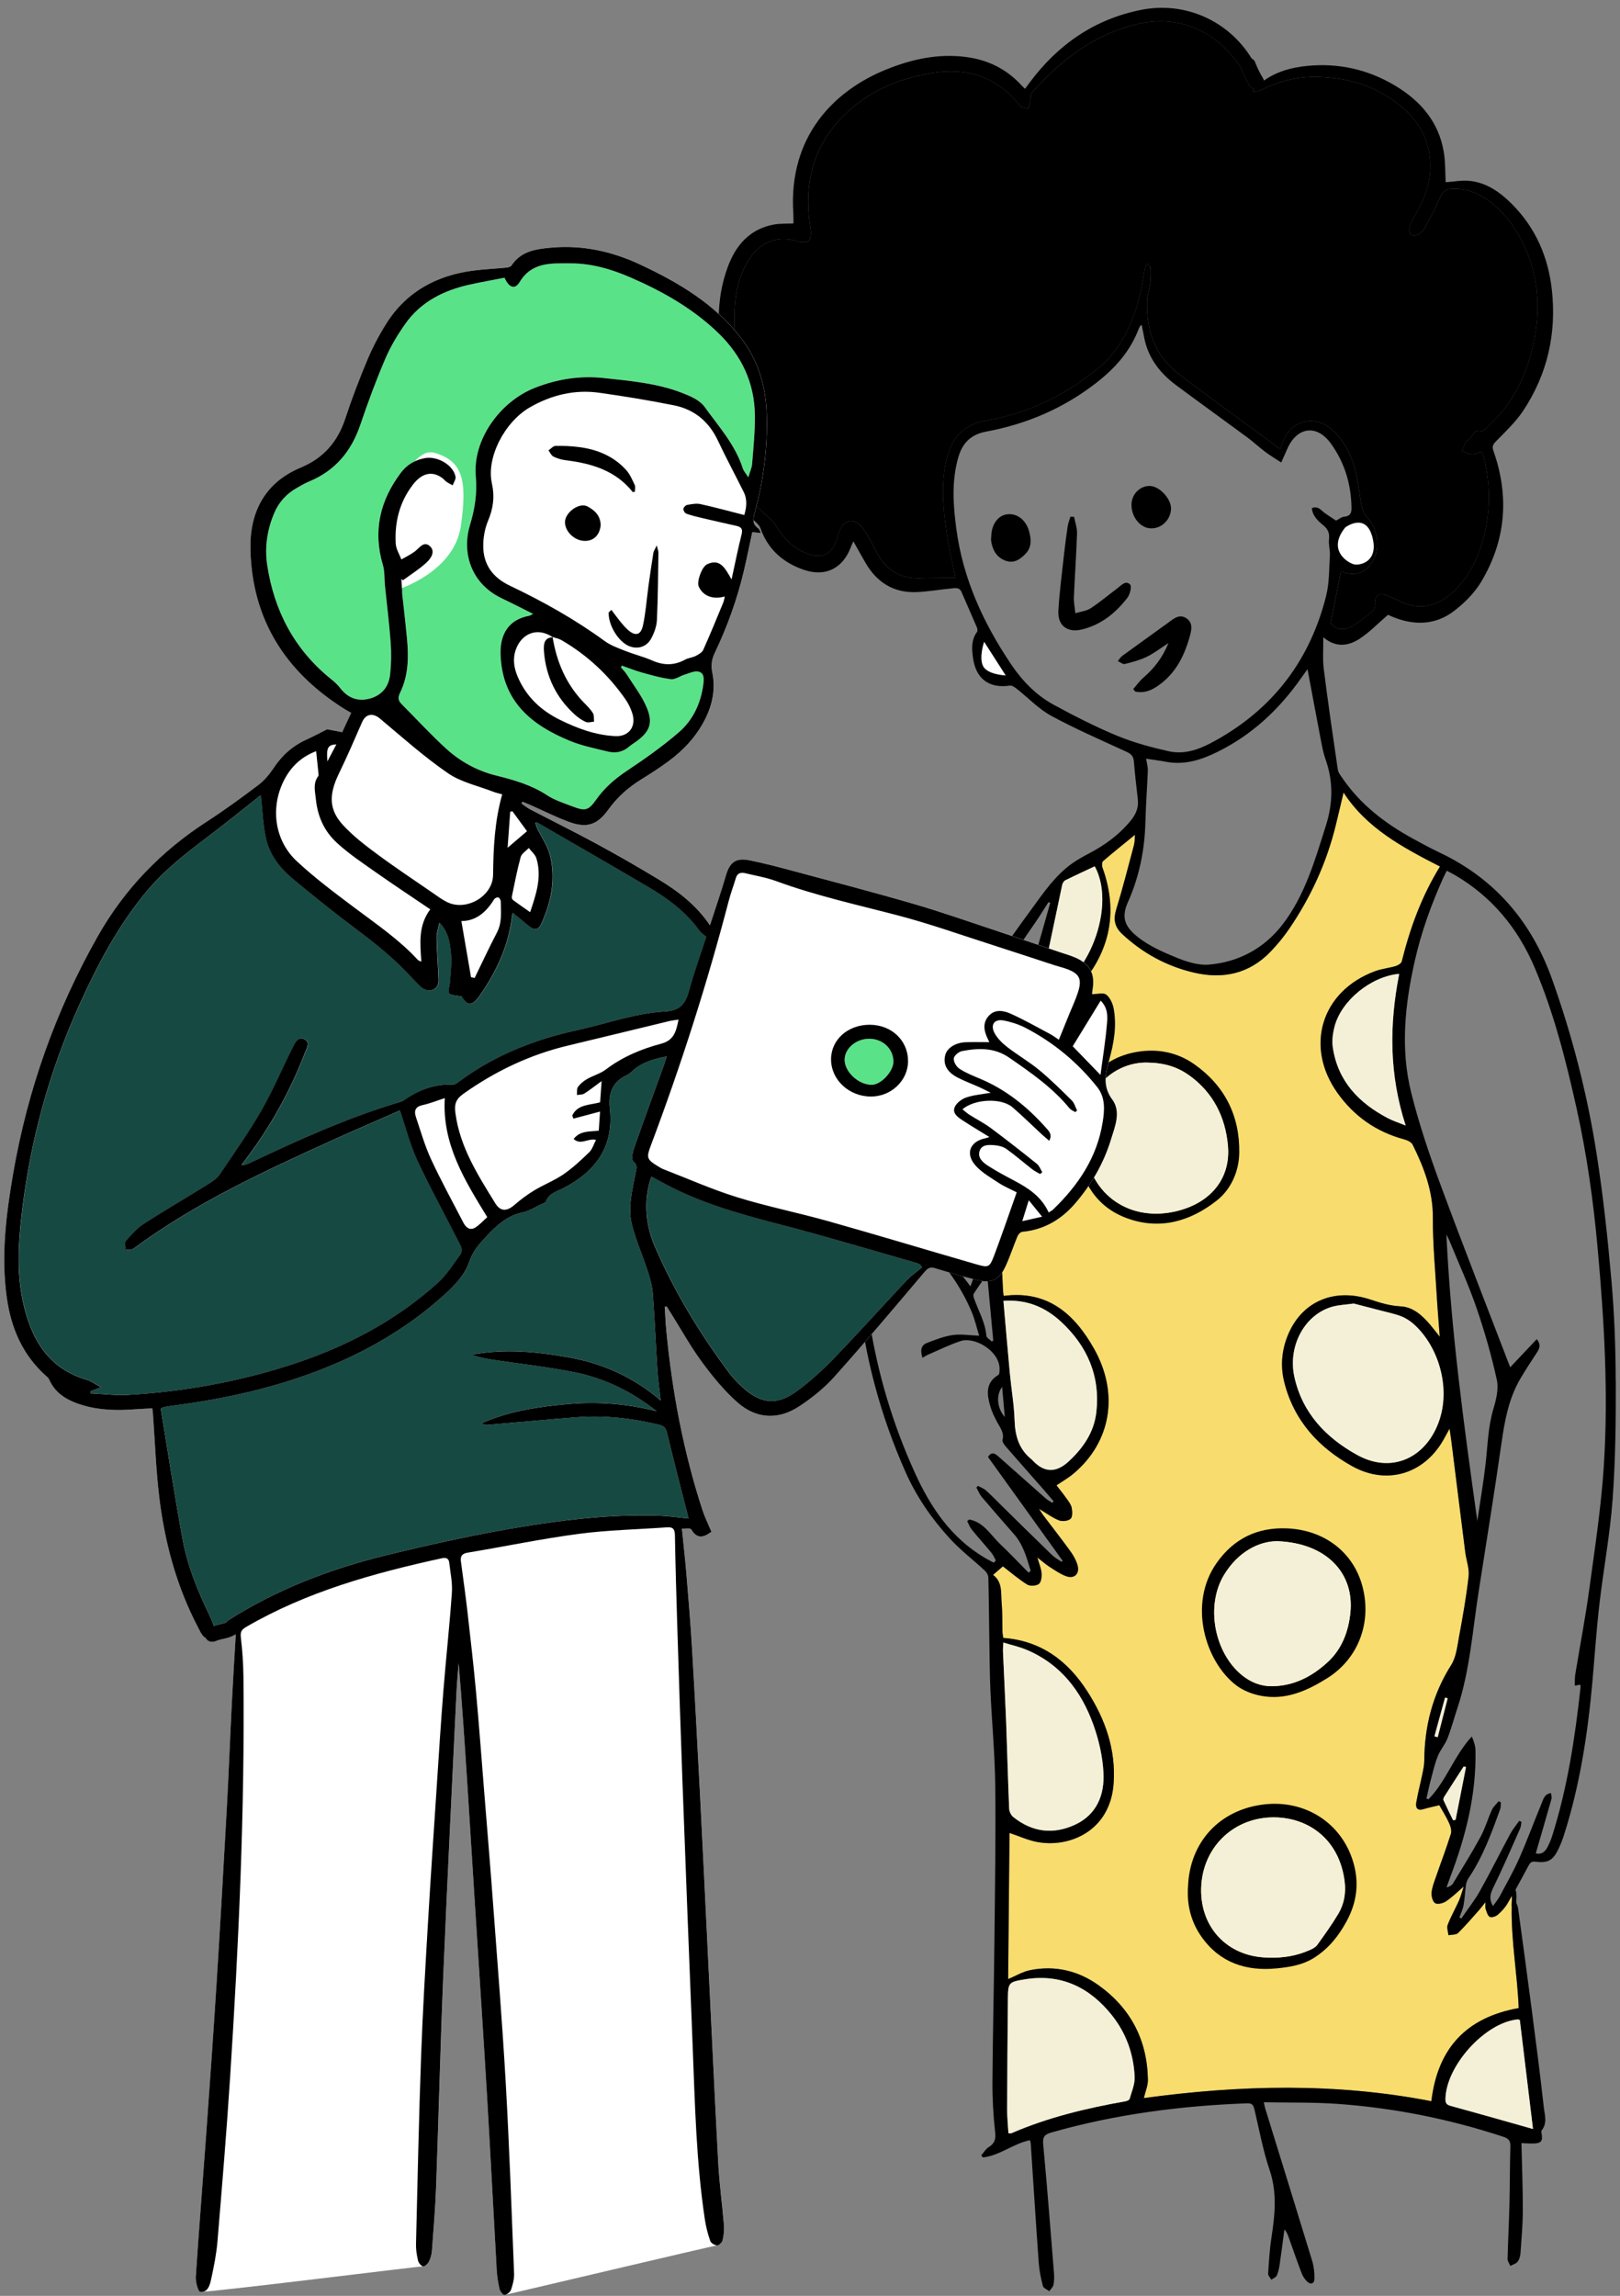
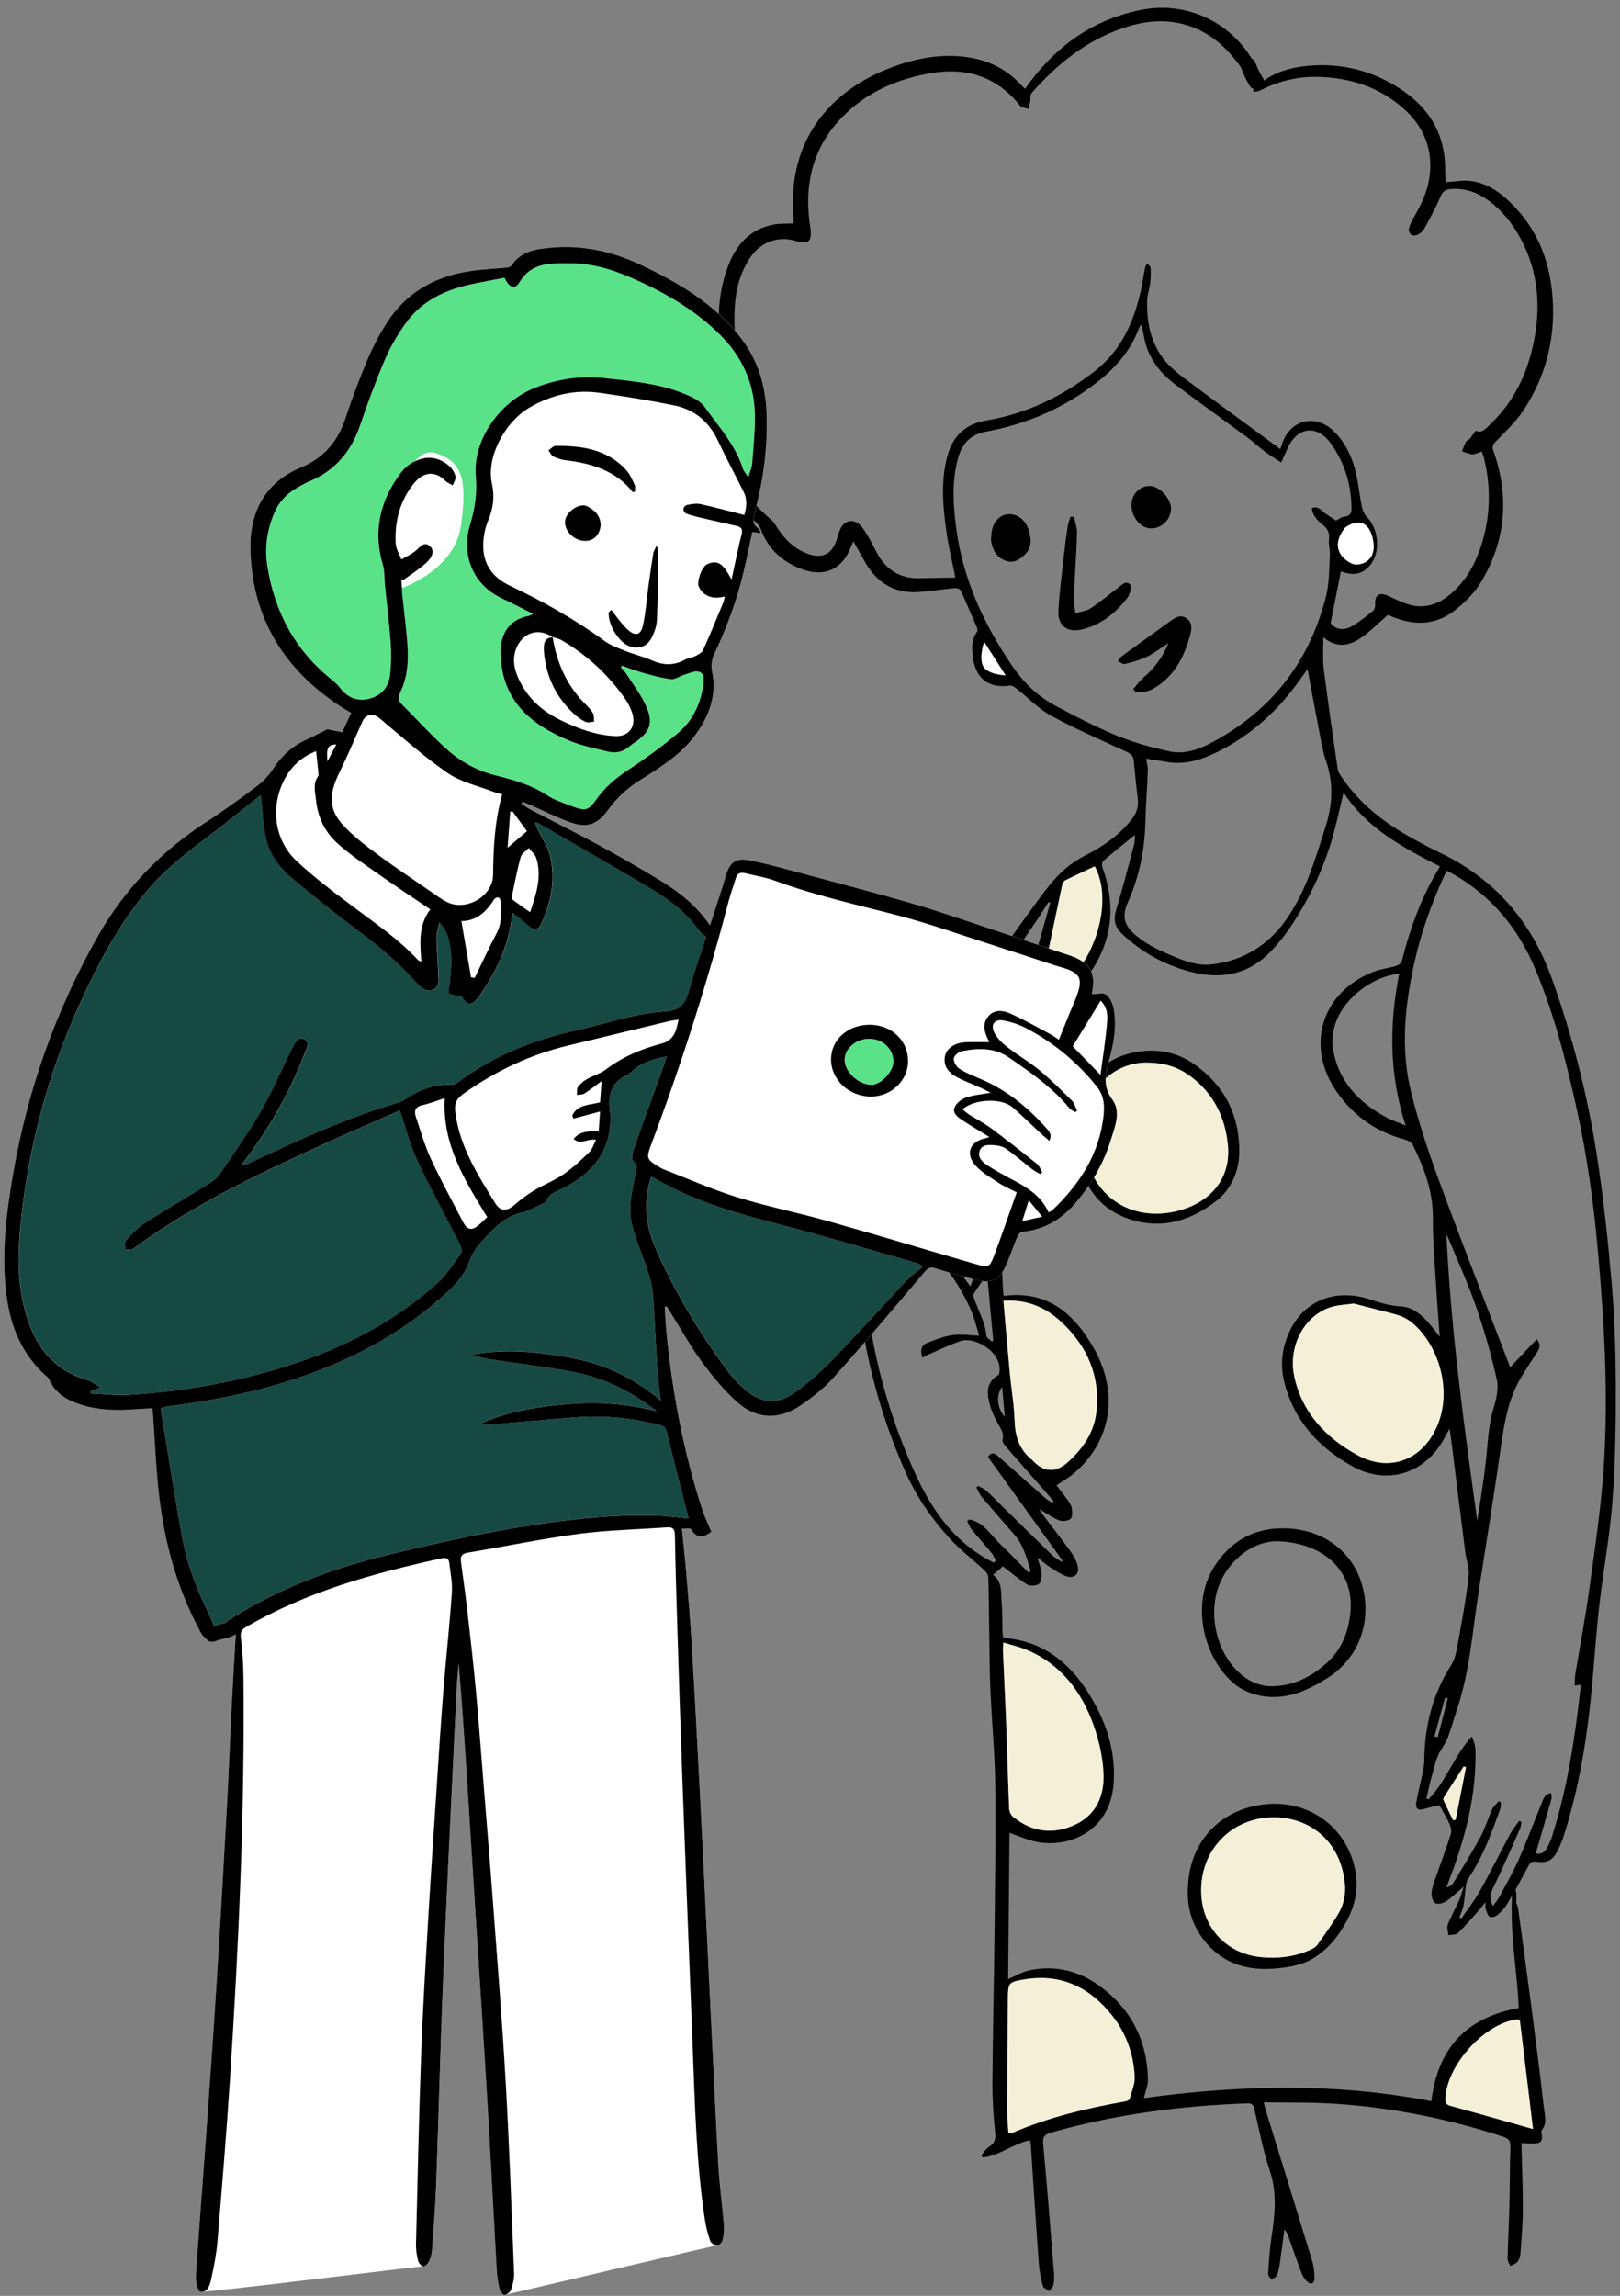
<svg xmlns="http://www.w3.org/2000/svg" width="187" height="265" viewBox="0 0 187 265" fill="none">
  <rect x="0" y="0" width="187" height="265" fill="#808080" stroke="none" />
  <g clipPath="url(#clip0_2978_21753)">
-     <path d="M174.494 220.195C174.426 224.092 175.154 227.954 175.301 231.787C169.261 232.872 165.946 236.41 165.219 242.538C154.176 240.386 143.086 240.667 132.029 242.178C132.208 241.416 132.51 240.743 132.5 240.075C132.429 235.498 130.523 231.821 126.812 229.159C124.458 227.471 121.776 226.84 118.912 227.411C118.039 227.585 117.23 228.084 116.365 228.447C116.417 222.793 116.47 217.146 116.523 211.57C117.648 211.948 118.638 212.408 119.679 212.61C123.367 213.325 128.159 211.408 128.543 205.838C128.812 201.947 127.576 198.447 125.51 195.233C123.251 191.719 120.181 189.384 115.806 189.064C115.775 188.843 115.719 188.616 115.712 188.388C115.678 187.278 115.717 186.162 115.617 185.059C115.513 183.908 115.754 182.634 114.625 181.787C115.053 181.415 115.434 181.086 115.761 180.801C116.702 181.522 117.588 182.293 118.571 182.903C118.899 183.107 119.596 183.061 119.91 182.832C120.182 182.634 120.254 182.01 120.223 181.588C120.182 181.049 119.949 180.524 119.737 179.777C120.344 180.246 120.737 180.596 121.174 180.879C121.76 181.256 122.35 181.657 122.993 181.914C123.974 182.304 124.657 181.696 124.376 180.677C124.216 180.1 123.9 179.54 123.546 179.051C122.535 177.653 121.467 176.295 120.426 174.917C120.284 174.729 120.167 174.522 119.931 174.162C120.823 174.694 121.487 175.197 122.231 175.49C122.615 175.641 123.277 175.571 123.568 175.318C123.809 175.109 123.783 174.466 123.702 174.047C123.628 173.668 123.349 173.315 123.114 172.981C122.747 172.459 122.341 171.964 121.948 171.452C122.635 170.983 123.324 170.593 123.921 170.091C128.239 166.456 129.215 160.854 126.263 155.647C124.021 151.692 120.946 148.915 115.848 149.585C115.827 149.422 115.785 149.198 115.775 148.975C115.655 146.287 115.478 143.601 115.446 140.911C115.42 138.66 115.475 136.397 115.668 134.155C115.864 131.857 116.275 129.576 116.586 127.289C117.06 123.813 117.649 120.364 119.073 117.125C119.178 116.886 119.482 116.576 119.703 116.569C121.562 116.504 123 115.612 124.207 114.308C128.015 110.195 129.187 105.504 127.253 100.141C127.174 99.922 127.186 99.518 127.325 99.398C128.506 98.379 129.728 97.406 131.009 96.359C130.972 96.766 130.992 97.17 130.892 97.545C130.232 100.025 129.596 102.515 128.845 104.97C128.492 106.119 128.645 106.985 129.528 107.811C131.89 110.019 134.636 111.514 137.767 112.258C141.167 113.066 144.22 112.409 146.695 109.812C147.453 109.016 148.164 108.155 148.784 107.248C151.28 103.596 153.105 99.63 154.167 95.326C154.48 94.061 154.771 92.79 155.084 91.48C157.748 95.61 161.942 97.835 166.214 100.024C164.073 103.499 162.753 107.164 161.803 110.982C161.745 111.212 161.361 111.437 161.083 111.52C160.304 111.752 159.474 111.829 158.715 112.108C152.523 114.403 150.558 120.793 154.387 126.164C156.309 128.859 158.868 130.65 162.075 131.514C162.438 131.613 162.911 131.829 163.058 132.126C164.373 134.777 165.408 137.481 165.393 140.549C165.377 143.551 165.666 146.556 165.84 149.559C165.928 151.057 166.06 152.554 166.19 154.302C165.716 153.705 165.407 153.292 165.071 152.902C164.157 151.836 163.112 150.866 161.659 150.792C160.437 150.729 159.335 150.395 158.199 150.014C154.088 148.636 150.402 150.161 148.757 153.883C147.953 155.703 147.757 157.62 148.241 159.545C149.351 163.966 152.193 167.072 156.06 169.228C160.174 171.521 164.575 170.082 166.772 165.904C166.915 165.633 167.067 165.368 167.324 164.902C167.418 165.57 167.485 165.997 167.538 166.426C168.071 170.683 168.596 174.94 169.137 179.197C169.254 180.118 169.621 181.056 169.521 181.945C169.254 184.324 168.83 186.686 168.396 189.042C168.199 190.113 168.07 191.301 167.511 192.183C165.358 195.585 164.425 199.274 164.401 203.252C164.397 203.765 164.282 204.284 164.178 204.791C163.955 205.875 163.669 206.949 163.481 208.038C163.386 208.588 163.525 209.057 164.297 208.827C164.889 208.651 165.494 208.528 166.139 208.37C166.486 208.992 166.923 209.677 167.259 210.41C167.432 210.791 167.587 211.308 167.473 211.675C166.941 213.374 166.302 215.042 165.721 216.725C165.523 217.301 165.286 217.891 165.243 218.487C165.214 218.891 165.377 219.517 165.663 219.682C165.953 219.849 166.574 219.689 166.915 219.464C167.587 219.021 168.164 218.436 168.954 217.763C168.731 218.436 168.607 218.937 168.4 219.402C167.984 220.335 167.471 221.226 167.106 222.177C166.976 222.516 167.153 222.974 167.192 223.377C167.568 223.301 168.066 223.352 168.296 223.127C169.17 222.273 169.96 221.333 170.776 220.42C170.969 220.204 171.141 219.966 171.461 219.566C171.47 220.003 171.427 220.193 171.485 220.346C171.608 220.674 171.708 221.117 171.959 221.26C172.165 221.376 172.656 221.214 172.883 221.017C173.318 220.639 173.729 220.191 174.018 219.696C174.187 219.411 174.35 219.123 174.513 218.835C174.534 219.283 174.461 219.743 174.492 220.191L174.494 220.195Z" fill="#F8DC6D" />
    <path d="M186.504 159.388C186.494 155.565 186.353 151.729 186.022 147.922C185.593 143.02 185.07 138.116 184.312 133.256C183.236 126.355 181.51 119.599 179.153 113.008C176.782 106.379 172.56 101.432 166.162 98.399C165.133 97.911 164.129 97.366 163.13 96.82C159.909 95.061 157.043 92.88 154.949 89.806C154.743 89.504 154.477 89.182 154.427 88.841C153.859 84.972 153.293 81.102 152.805 77.22C152.662 76.085 152.762 74.919 152.749 73.555C154.182 74.778 155.614 74.569 156.867 73.777C158.047 73.03 159.033 71.979 160.22 70.964C160.288 70.994 160.576 71.131 160.873 71.248C163.295 72.209 165.693 72.143 167.787 70.563C169.019 69.634 170.201 68.457 170.985 67.141C173.831 62.374 174.242 57.291 172.393 52.051C172.212 51.54 172.321 51.317 172.679 50.948C173.775 49.82 174.951 48.722 175.814 47.425C178.623 43.203 179.688 38.493 179.135 33.466C178.718 29.669 177.259 26.294 174.524 23.553C173.178 22.204 171.645 21.107 169.706 20.884C168.758 20.775 167.777 20.976 166.878 21.032C166.813 19.893 166.853 18.688 166.655 17.523C166.067 14.044 163.957 11.623 161.017 9.87C157.912 8.016 154.524 7.262 150.931 7.603C149.118 7.775 147.383 8.241 145.898 9.307C145.882 9.223 145.853 9.141 145.805 9.063C145.433 8.45 145.121 7.809 144.866 7.139C144.799 6.964 144.659 6.841 144.49 6.765C141.819 2.394 136.802 0.139 131.754 1.134C126.37 2.195 122.156 5.119 118.891 9.48C118.708 9.722 118.529 9.968 118.324 10.249C118.145 10.079 118.036 9.986 117.939 9.88C116.193 7.955 114.014 6.895 111.448 6.57C108.253 6.166 105.229 6.839 102.296 8.025C96.257 10.465 91.004 15.748 91.574 24.605C91.601 24.999 91.587 25.396 91.592 25.79C90.767 25.832 90.028 25.788 89.32 25.92C86.519 26.44 84.913 28.336 83.991 30.86C82.601 34.67 82.749 38.553 83.714 42.43C83.856 43.005 83.811 43.316 83.3 43.744C82.677 44.266 82.164 45.004 81.813 45.749C81.077 47.306 81.09 48.982 81.381 50.653C82.055 54.52 84.065 57.586 87.035 60.081C87.335 60.332 87.663 60.643 87.788 60.993C88.662 63.442 90.423 64.967 92.806 65.777C95.289 66.619 97.276 65.612 98.208 63.17C98.276 62.99 98.36 62.816 98.506 62.479C99.029 63.41 99.47 64.222 99.937 65.016C101.229 67.216 103.131 68.421 105.703 68.346C107.067 68.305 108.422 68.051 109.784 67.926C110.226 67.885 110.739 67.741 110.997 68.347C111.571 69.692 112.171 71.023 112.744 72.368C112.816 72.534 112.875 72.81 112.791 72.924C112.119 73.828 112.168 74.82 112.303 75.859C112.626 78.338 114.137 79.492 116.584 79.135C116.821 79.1 117.135 79.325 117.36 79.501C118.691 80.546 119.886 81.827 121.346 82.623C124.134 84.143 127.065 85.403 129.951 86.736C130.471 86.977 130.83 87.205 130.881 87.843C130.999 89.324 131.178 90.802 131.343 92.279C131.447 93.211 131.129 93.972 130.543 94.694C129.187 96.365 127.495 97.582 125.607 98.564C124.987 98.886 124.371 99.232 123.8 99.632C121.826 101.024 120.497 102.99 119.094 104.907C113.267 112.875 107.79 121.061 103.367 129.911C102.299 132.045 100.988 134.077 100.604 136.506C100.472 137.339 100.342 138.2 100.028 138.973C98.655 142.34 98.697 145.815 99.055 149.339C99.784 156.505 101.62 163.367 104.543 169.944C105.801 172.774 107.55 175.294 109.619 177.564C110.855 178.918 112.342 180.045 113.691 181.299C113.895 181.489 114.079 181.817 114.086 182.086C114.146 184.395 114.158 186.704 114.195 189.014C114.23 191.089 114.237 193.164 114.332 195.237C114.495 198.851 114.843 202.462 114.883 206.076C114.95 212.017 114.853 217.959 114.79 223.901C114.732 229.376 114.594 234.849 114.559 240.323C114.546 242.249 114.66 244.184 114.871 246.097C114.961 246.916 114.822 247.397 114.136 247.826C113.783 248.045 113.553 248.458 113.267 248.785C113.33 248.866 113.393 248.945 113.458 249.026C115.406 248.806 116.979 247.416 118.891 247.032C118.938 247.218 118.973 247.3 118.978 247.387C119.284 251.992 119.574 256.597 119.905 261.2C119.97 262.096 120.156 262.994 120.385 263.864C120.449 264.11 120.864 264.264 121.118 264.461C121.289 264.217 121.552 263.994 121.606 263.727C121.696 263.273 121.696 262.792 121.659 262.326C121.262 257.377 120.878 252.427 120.416 247.483C120.337 246.638 120.595 246.364 121.341 246.15C128.736 244.036 136.295 243.061 143.962 242.776C144.566 242.753 144.694 243.02 144.808 243.505C145.361 245.837 145.788 248.212 146.553 250.474C147.438 253.09 147.173 255.643 146.769 258.255C146.555 259.638 146.474 261.044 146.384 262.444C146.37 262.667 146.627 262.906 146.757 263.138C146.972 262.978 147.285 262.864 147.383 262.65C147.562 262.259 147.65 261.817 147.713 261.386C147.912 260.037 148.08 258.684 148.259 257.333C148.508 257.596 148.623 257.881 148.726 258.169C149.23 259.571 149.716 260.98 150.244 262.374C150.376 262.72 150.596 263.059 150.855 263.322C151.284 263.755 151.724 263.618 151.731 263.018C151.74 262.33 151.663 261.609 151.463 260.951C149.684 255.109 147.869 249.277 146.069 243.442C146.005 243.238 145.968 243.026 145.882 242.655C148.809 242.711 151.617 242.643 154.408 242.843C160.931 243.31 167.308 244.586 173.527 246.636C174.12 246.831 174.366 247.081 174.347 247.738C174.277 249.961 174.294 252.187 174.24 254.409C174.187 256.516 174.073 258.622 174.022 260.729C174.015 260.998 174.229 261.27 174.342 261.543C174.628 261.388 174.993 261.297 175.177 261.061C175.379 260.805 175.488 260.422 175.512 260.084C175.63 258.424 175.779 256.76 175.783 255.096C175.788 252.538 175.683 249.98 175.623 247.369C176.055 247.385 176.516 247.423 176.978 247.416C177.91 247.401 178.119 247.125 177.938 246.218C177.917 246.116 177.901 245.969 177.956 245.902C178.646 245.053 178.296 244.075 178.198 243.189C177.779 239.371 177.277 235.562 176.782 231.753C176.287 227.942 175.77 224.135 175.246 220.329C175.212 220.083 175.116 219.846 175.021 219.607C175.04 219.104 175.102 218.6 174.937 218.119C175.435 217.221 175.923 216.314 176.409 215.409C176.602 215.049 176.736 214.821 177.254 214.887C178.688 215.072 179.264 214.726 179.894 213.424C180.134 212.927 180.34 212.407 180.51 211.88C182.36 206.115 183.271 200.173 183.81 194.162C184.078 191.163 184.277 188.157 184.623 185.166C185.089 181.13 185.851 177.121 186.146 173.076C186.478 168.531 186.527 163.958 186.515 159.396L186.504 159.388ZM106.252 66.745C103.89 66.826 102.227 65.765 101.155 63.695C100.858 63.124 100.57 62.548 100.244 61.992C99.979 61.541 99.716 61.07 99.363 60.691C98.573 59.835 97.516 60.004 97.007 61.047C96.817 61.437 96.719 61.873 96.582 62.288C96.022 63.978 94.932 64.53 93.245 63.922C91.664 63.351 90.546 62.219 89.661 60.826C89.475 60.532 89.291 60.214 89.031 59.997C86.133 57.556 84.04 54.603 83.222 50.848C82.873 49.247 82.873 47.648 83.631 46.134C83.9 45.598 84.209 45.182 84.946 45.18C85.966 45.18 86.352 44.57 85.969 43.572C85.195 41.553 84.822 39.463 84.779 37.316C84.725 34.615 85.055 31.983 86.633 29.689C87.902 27.842 89.944 27.197 91.941 27.835C92.385 27.977 93.101 28.037 93.359 27.789C93.635 27.526 93.626 26.832 93.549 26.355C92.754 21.434 93.744 17.015 97.32 13.412C100.109 10.602 103.6 9.1 107.472 8.443C111.471 7.763 114.883 8.763 117.539 11.948C117.651 12.084 117.759 12.25 117.906 12.321C118.153 12.437 118.433 12.486 118.698 12.563C118.77 12.301 118.857 12.043 118.91 11.776C118.978 11.426 118.891 10.959 119.089 10.734C122.008 7.412 125.368 4.687 129.618 3.244C131.954 2.452 134.327 2.153 136.762 2.835C139.597 3.627 141.615 5.453 143.255 7.784C143.269 7.844 143.286 7.904 143.307 7.962C143.562 8.633 143.874 9.272 144.246 9.885C144.373 10.095 144.569 10.244 144.789 10.309C144.72 10.392 144.654 10.472 144.583 10.553C144.996 10.611 145.291 10.528 145.558 10.393C147.629 9.351 149.814 8.812 152.138 8.873C155.823 8.97 159.165 10.024 161.967 12.486C163.969 14.246 165.123 16.455 165.102 19.18C165.086 21.259 164.371 23.124 163.311 24.883C163.028 25.352 162.781 25.86 162.63 26.384C162.569 26.593 162.742 26.995 162.932 27.116C163.116 27.234 163.508 27.186 163.72 27.062C164.011 26.891 164.289 26.619 164.45 26.324C165.088 25.147 165.748 23.973 166.255 22.738C166.523 22.081 166.869 21.851 167.526 21.81C169.086 21.715 170.464 22.172 171.717 23.073C173.29 24.207 174.494 25.665 175.425 27.35C177.594 31.282 177.921 35.464 176.982 39.775C176.227 43.244 174.735 46.352 172.146 48.855C171.579 49.404 171.045 50.105 170.348 49.701C170.06 50.106 169.876 50.4 169.655 50.662C169.546 50.79 169.307 50.829 169.235 50.966C169.046 51.322 168.916 51.711 168.763 52.087C169.151 52.211 169.536 52.42 169.927 52.434C170.28 52.447 170.641 52.245 171.043 52.123C171.147 52.428 171.25 52.666 171.31 52.916C172.104 56.198 172.046 59.468 171.066 62.701C170.448 64.74 169.492 66.608 167.943 68.117C166.58 69.447 164.975 70.278 163.036 69.885C162.056 69.686 161.138 69.172 160.208 68.764C159.2 68.323 158.686 68.664 158.74 69.734C158.753 69.989 158.679 70.352 158.505 70.495C157.741 71.12 156.967 71.751 156.12 72.246C155.212 72.777 154.275 72.784 153.597 71.928C153.996 69.916 154.384 67.959 154.782 65.949C156.107 66.462 157.311 66.353 158.226 65.146C159.388 63.614 159.123 61.009 157.757 59.647C157.448 59.34 157.271 58.833 157.18 58.389C156.89 56.968 156.781 55.5 156.395 54.109C155.932 52.438 155.151 50.88 153.845 49.671C151.775 47.754 148.958 48.472 148.024 51.138C147.922 51.429 147.827 51.725 147.789 51.837C144.58 49.477 141.352 47.121 138.147 44.734C137 43.88 135.795 43.059 134.824 42.028C132.916 40 132.351 37.433 132.414 34.721C132.43 34.028 132.691 33.347 132.774 32.653C132.844 32.075 132.849 31.484 132.814 30.903C132.803 30.736 132.552 30.585 132.412 30.425C132.333 30.585 132.212 30.736 132.179 30.904C131.984 31.876 131.849 32.862 131.624 33.826C130.788 37.41 129.302 40.578 126.27 42.917C122.563 45.779 118.489 47.757 113.87 48.532C111.294 48.964 109.884 50.451 109.28 52.939C108.587 55.792 108.856 58.63 109.263 61.465C109.51 63.187 109.926 64.885 110.283 66.678C108.924 66.7 107.585 66.698 106.247 66.743L106.252 66.745ZM128.951 84.927C126.449 83.888 124.022 82.648 121.638 81.353C119.607 80.249 118.013 78.607 116.716 76.681C113.507 71.918 111.16 66.803 110.393 61.058C110.025 58.301 109.831 55.536 110.616 52.796C111.088 51.148 112.073 50.145 113.804 49.825C118.505 48.956 122.784 47.127 126.579 44.166C128.726 42.492 130.464 40.541 131.44 37.969C131.49 37.834 131.571 37.711 131.643 37.584C131.654 37.565 131.696 37.562 131.794 37.525C131.889 38.01 131.982 38.482 132.073 38.955C132.526 41.297 133.876 43.056 135.737 44.442C138.456 46.468 141.213 48.444 143.943 50.46C144.671 50.997 145.337 51.621 146.061 52.166C146.611 52.579 147.206 52.93 147.892 53.383C148.164 52.775 148.379 52.313 148.58 51.844C149.697 49.253 152 48.933 153.636 51.208C155.212 53.401 155.963 55.892 156.007 58.602C156.018 59.225 155.86 59.582 155.161 59.642C154.84 59.67 154.538 59.935 154.227 60.093C153.795 59.807 153.348 59.528 152.92 59.218C152.491 58.911 152.174 58.354 151.428 58.653C151.512 59.552 152.124 60.12 152.737 60.618C153.3 61.077 153.492 61.55 153.408 62.268C153.337 62.862 153.548 63.488 153.511 64.09C153.415 65.654 153.455 67.265 153.081 68.767C151.303 75.883 147.285 81.404 140.931 85.121C139.088 86.2 137.118 87.214 134.885 86.71C132.874 86.255 130.853 85.712 128.952 84.925L128.951 84.927ZM132.221 94.836C132.263 92.877 132.423 90.92 132.496 88.96C132.512 88.535 132.382 88.105 132.303 87.573C133.153 87.704 133.902 87.801 134.643 87.938C136.765 88.33 138.693 87.697 140.546 86.782C144.548 84.807 147.694 81.85 150.232 78.21C150.443 77.907 150.66 77.612 150.929 77.238C151.468 80.112 151.977 82.859 152.504 85.601C152.635 86.288 152.774 86.984 153.007 87.641C153.911 90.183 153.873 92.685 153.06 95.265C151.794 99.278 150.632 103.363 148.033 106.731C145.933 109.451 142.976 111.065 139.518 111.343C138.298 111.441 136.958 111.004 135.789 110.528C134.213 109.885 132.586 109.166 131.28 108.11C129.798 106.912 129.426 105.861 130.202 104.122C131.515 101.179 132.145 98.067 132.215 94.836H132.221ZM122.97 101.609C124.092 101.05 125.231 100.53 126.361 99.998C129.123 105.014 124.947 114.639 119.767 114.924C120.021 113.97 120.3 113.066 120.499 112.146C121.213 108.811 121.898 105.469 122.609 102.134C122.651 101.939 122.8 101.693 122.968 101.609H122.97ZM113.635 179.786C109.772 177.488 107.407 173.969 105.596 169.975C103.042 164.341 101.281 158.474 100.349 152.36C100.1 150.722 99.744 149.074 99.751 147.433C99.758 145.822 100.077 144.193 100.421 142.607C100.86 140.591 101.446 138.606 102.008 136.621C102.182 136.009 102.457 135.421 102.736 134.846C107.593 124.887 113.318 115.442 119.607 106.332C120.102 105.615 120.551 104.868 121.023 104.136C121.094 104.159 121.164 104.181 121.234 104.206C120.534 106.638 119.875 109.083 119.126 111.499C117.081 118.102 115.682 124.854 114.681 131.678C114.229 134.767 114.193 137.921 114.051 141.048C113.96 143.071 113.956 145.074 112.71 146.831C112.387 147.286 112.263 147.879 112.019 148.479C111.359 147.611 110.762 146.802 110.14 146.012C108.81 144.318 107.295 142.832 105.387 141.783C104.745 141.43 104.306 141.516 103.934 142.29C104.2 142.333 104.379 142.37 104.56 142.389C105.559 142.505 106.193 143.158 106.881 143.819C109.152 145.999 110.929 148.514 112.154 151.406C112.536 152.305 112.747 153.279 113.026 154.176C111.973 154.136 110.957 153.962 109.982 154.099C108.964 154.243 107.969 154.637 107 155.013C106.273 155.294 106.226 155.932 106.486 156.719C106.714 156.591 106.916 156.455 107.135 156.36C108.382 155.825 109.603 155.217 110.886 154.791C112.51 154.256 115.382 155.937 115.384 157.998C115.384 158.239 115.384 158.618 115.247 158.701C113.718 159.613 113.92 160.964 114.315 162.334C114.499 162.972 114.804 163.585 115.119 164.176C115.457 164.813 115.942 165.367 115.722 166.2C115.664 166.423 115.944 166.785 116.145 167.017C117.602 168.696 119.079 170.358 120.546 172.029C120.909 172.442 121.26 172.864 121.619 173.282C121.571 173.343 121.524 173.407 121.476 173.468C121.217 173.296 120.932 173.152 120.7 172.946C118.901 171.362 117.114 169.761 115.317 168.173C114.92 167.823 114.494 167.458 114.048 168.173C116.928 172.179 119.789 176.16 122.652 180.14C122.616 180.185 122.58 180.231 122.544 180.277C122.178 180.024 121.771 179.813 121.455 179.507C119.481 177.595 117.525 175.663 115.564 173.737C114.98 173.163 114.413 172.569 113.802 172.026C113.546 171.797 113.193 171.678 112.886 171.507C112.826 171.572 112.765 171.636 112.705 171.701C112.909 172.064 113.063 172.472 113.326 172.785C114.553 174.236 115.807 175.666 117.06 177.096C118.131 178.321 118.519 179.834 118.977 181.317C118.894 181.385 118.81 181.452 118.727 181.521C117.636 180.417 116.568 179.286 115.443 178.217C114.341 177.17 113.548 175.689 111.882 175.389C111.803 175.448 111.722 175.51 111.643 175.57C111.817 175.902 111.943 176.272 112.175 176.557C112.914 177.465 113.702 178.332 114.446 179.235C114.659 179.493 114.787 179.823 114.952 180.122C114.869 180.205 114.787 180.287 114.704 180.37C114.346 180.176 113.981 179.994 113.632 179.786H113.635ZM114.653 154.725L114.483 154.844C114.265 154.623 113.878 154.415 113.858 154.178C113.728 152.63 112.949 151.314 112.445 149.902C112.382 149.724 112.315 149.461 112.398 149.331C112.844 148.626 113.337 147.951 113.942 147.08C114.192 149.77 114.423 152.247 114.653 154.726V154.725ZM115.678 160.085C115.779 161.22 115.88 162.354 115.986 163.559C115.134 162.603 114.924 161.076 115.678 160.085ZM115.829 150.146C118.568 149.953 120.711 150.908 122.523 152.597C125.515 155.389 127.011 158.829 126.558 162.963C126.3 165.309 125.029 167.15 123.323 168.714C121.899 170.019 120.535 169.979 119.231 168.596C119.191 168.554 119.156 168.505 119.11 168.47C117.646 167.317 117.178 165.774 117.12 163.956C117.06 162.129 116.74 160.31 116.568 158.485C116.31 155.737 116.08 152.987 115.829 150.146ZM116.156 199.045C116.049 196.242 115.903 193.443 115.78 190.641C115.768 190.356 115.8 190.07 115.817 189.585C116.802 189.889 117.678 190.082 118.492 190.423C122.422 192.073 124.811 195.186 126.207 199.059C126.851 200.847 127.292 202.789 127.38 204.681C127.497 207.201 126.588 209.455 124.106 210.611C121.582 211.785 119.151 211.484 116.963 209.722C116.711 209.518 116.507 209.102 116.493 208.775C116.356 205.533 116.277 202.288 116.154 199.045H116.156ZM130.397 242.254C130.36 242.386 130.091 242.507 129.912 242.539C125.394 243.338 120.951 244.398 116.725 246.234C116.677 246.255 116.612 246.234 116.405 246.225C116.353 245.29 116.254 244.394 116.258 243.5C116.27 239.29 116.3 235.081 116.342 230.871C116.361 228.84 116.368 228.768 118.371 228.451C122.521 227.796 125.8 229.409 128.347 232.605C129.993 234.669 130.86 237.094 130.974 239.724C131.011 240.561 130.632 241.42 130.397 242.256V242.254ZM176.959 245.74C175.723 245.389 174.475 245.032 173.225 244.681C171.317 244.145 169.411 243.609 167.499 243.084C167.101 242.975 166.85 242.85 166.852 242.333C166.866 238.526 171.358 233.494 175.137 233.095C175.219 233.086 175.305 233.122 175.435 233.146C175.944 237.358 176.446 241.506 176.957 245.74H176.959ZM174.501 220.188C174.433 224.085 175.161 227.947 175.309 231.781C169.269 232.865 165.953 236.404 165.226 242.532C154.183 240.38 143.093 240.661 132.036 242.172C132.215 241.409 132.517 240.736 132.507 240.069C132.437 235.492 130.53 231.814 126.82 229.153C124.466 227.464 121.784 226.833 118.919 227.404C118.046 227.578 117.237 228.077 116.372 228.441C116.424 222.787 116.477 217.14 116.53 211.563C117.655 211.941 118.645 212.401 119.686 212.603C123.374 213.319 128.166 211.402 128.55 205.832C128.819 201.94 127.583 198.44 125.517 195.227C123.258 191.713 120.188 189.378 115.814 189.058C115.782 188.837 115.726 188.61 115.719 188.382C115.685 187.271 115.724 186.155 115.624 185.052C115.521 183.901 115.761 182.627 114.632 181.781C115.061 181.408 115.442 181.08 115.768 180.795C116.709 181.515 117.595 182.287 118.578 182.896C118.907 183.1 119.603 183.054 119.918 182.826C120.19 182.627 120.262 182.004 120.23 181.582C120.19 181.043 119.956 180.517 119.744 179.771C120.351 180.24 120.744 180.589 121.181 180.872C121.768 181.25 122.358 181.651 123 181.907C123.981 182.297 124.664 181.689 124.383 180.67C124.223 180.094 123.907 179.533 123.553 179.045C122.542 177.646 121.475 176.288 120.434 174.911C120.291 174.723 120.174 174.515 119.939 174.155C120.83 174.688 121.494 175.19 122.238 175.484C122.623 175.635 123.284 175.564 123.576 175.311C123.816 175.102 123.79 174.459 123.709 174.041C123.635 173.662 123.356 173.308 123.121 172.975C122.754 172.453 122.349 171.957 121.956 171.446C122.642 170.977 123.332 170.587 123.929 170.084C128.247 166.449 129.223 160.848 126.27 155.64C124.029 151.685 120.953 148.909 115.856 149.578C115.835 149.415 115.793 149.192 115.782 148.969C115.663 146.281 115.485 143.594 115.454 140.904C115.427 138.653 115.482 136.39 115.675 134.149C115.872 131.85 116.282 129.57 116.593 127.282C117.067 123.807 117.657 120.358 119.08 117.118C119.186 116.879 119.489 116.57 119.71 116.563C121.569 116.498 123.007 115.605 124.215 114.302C128.022 110.188 129.195 105.497 127.26 100.135C127.181 99.915 127.193 99.511 127.332 99.392C128.513 98.373 129.735 97.399 131.017 96.352C130.98 96.76 130.999 97.164 130.899 97.538C130.239 100.019 129.604 102.509 128.852 104.963C128.499 106.112 128.652 106.978 129.535 107.804C131.898 110.013 134.643 111.508 137.775 112.251C141.175 113.059 144.227 112.402 146.702 109.805C147.46 109.01 148.171 108.149 148.791 107.242C151.287 103.589 153.113 99.624 154.175 95.319C154.487 94.054 154.778 92.784 155.091 91.473C157.755 95.604 161.949 97.828 166.221 100.017C164.08 103.493 162.76 107.158 161.81 110.976C161.752 111.206 161.368 111.431 161.091 111.513C160.311 111.745 159.481 111.822 158.723 112.102C152.53 114.396 150.566 120.787 154.394 126.158C156.316 128.853 158.875 130.643 162.082 131.508C162.446 131.606 162.918 131.822 163.065 132.119C164.38 134.771 165.416 137.475 165.4 140.542C165.384 143.545 165.674 146.549 165.848 149.552C165.935 151.051 166.067 152.548 166.197 154.296C165.723 153.699 165.414 153.286 165.079 152.896C164.164 151.829 163.12 150.859 161.666 150.785C160.445 150.722 159.342 150.388 158.207 150.007C154.096 148.63 150.409 150.155 148.765 153.876C147.961 155.696 147.764 157.613 148.249 159.539C149.358 163.959 152.2 167.066 156.067 169.222C160.181 171.514 164.582 170.075 166.78 165.897C166.922 165.627 167.075 165.361 167.331 164.896C167.426 165.564 167.492 165.99 167.545 166.419C168.079 170.676 168.603 174.934 169.144 179.191C169.262 180.111 169.629 181.05 169.528 181.939C169.262 184.318 168.837 186.679 168.403 189.035C168.207 190.107 168.077 191.295 167.519 192.177C165.365 195.578 164.433 199.268 164.408 203.246C164.405 203.759 164.289 204.277 164.185 204.785C163.962 205.869 163.676 206.942 163.488 208.032C163.394 208.582 163.532 209.051 164.305 208.821C164.896 208.645 165.502 208.522 166.146 208.364C166.494 208.986 166.931 209.671 167.266 210.404C167.44 210.785 167.594 211.301 167.48 211.669C166.948 213.368 166.309 215.035 165.728 216.718C165.53 217.295 165.293 217.885 165.251 218.481C165.221 218.885 165.384 219.51 165.67 219.675C165.96 219.842 166.581 219.682 166.922 219.457C167.594 219.015 168.172 218.43 168.962 217.757C168.739 218.43 168.614 218.93 168.407 219.396C167.991 220.329 167.478 221.22 167.113 222.17C166.983 222.509 167.161 222.968 167.199 223.37C167.575 223.295 168.073 223.346 168.303 223.121C169.177 222.267 169.967 221.327 170.784 220.413C170.977 220.197 171.149 219.96 171.468 219.559C171.477 219.997 171.435 220.187 171.493 220.339C171.616 220.668 171.716 221.111 171.967 221.253C172.172 221.369 172.664 221.207 172.89 221.011C173.325 220.633 173.736 220.185 174.026 219.689C174.194 219.405 174.357 219.117 174.521 218.828C174.542 219.276 174.468 219.737 174.5 220.185L174.501 220.188ZM162.256 129.912C161.408 129.566 160.776 129.37 160.201 129.066C156.85 127.307 154.422 124.791 153.846 120.892C153.731 120.112 153.848 119.249 154.052 118.476C154.835 115.493 158.238 112.705 161.512 112.402C160.355 118.262 160.339 124.011 162.256 129.911V129.912ZM165.886 164.608C164.196 168.528 160.392 170.002 156.66 167.939C153.06 165.948 150.336 163.109 149.412 158.936C148.624 155.373 150.592 151.752 153.745 150.838C154.515 150.615 155.345 150.592 156.265 150.46C157.264 150.719 158.329 150.991 159.391 151.272C160.181 151.481 160.992 151.641 161.751 151.936C162.281 152.144 162.793 152.479 163.218 152.864C166.153 155.508 167.622 160.582 165.886 164.606V164.608ZM166.959 142.489C167.08 142.738 167.217 142.983 167.322 143.239C168.372 145.804 169.534 148.333 170.432 150.951C171.368 153.674 172.165 156.459 172.783 159.27C173.013 160.315 172.704 161.554 172.384 162.628C171.761 164.717 171.73 166.86 171.482 168.99C171.226 171.186 170.852 173.366 170.529 175.554C168.993 164.56 167.484 153.591 166.96 142.491L166.959 142.489ZM167.113 196.028C166.73 197.525 166.348 199.02 165.963 200.517C165.837 200.482 165.711 200.449 165.584 200.413C165.993 198.922 166.402 197.432 166.811 195.94C166.911 195.97 167.013 196 167.113 196.03V196.028ZM166.716 207.389C167.457 206.219 168.21 205.057 168.962 203.894C169.051 203.917 169.141 203.94 169.23 203.963C168.83 205.992 168.428 208.021 168.028 210.051C167.931 210.066 167.835 210.082 167.738 210.098C167.366 209.33 166.985 208.568 166.634 207.791C166.587 207.689 166.648 207.499 166.718 207.387L166.716 207.389ZM185.13 169.248C184.821 173.994 184.096 178.716 183.454 183.436C183.004 186.734 182.37 190.007 181.833 193.292C181.768 193.689 181.796 194.102 181.779 194.568C182.032 194.52 182.214 194.487 182.402 194.452C182.423 194.577 182.458 194.663 182.449 194.744C181.809 200.561 180.94 206.334 179.165 211.936C179.016 212.407 178.812 212.867 178.575 213.301C178.281 213.837 177.822 214.086 177.28 213.919C177.894 211.8 178.505 209.71 179.097 207.614C179.146 207.438 179.06 207.224 179.028 206.965C178.26 207.076 178.138 207.707 177.933 208.202C177.061 210.307 176.274 212.449 175.353 214.533C174.693 216.026 173.876 217.451 173.108 218.895C172.907 219.271 172.621 219.603 172.339 220.006C171.875 219.236 171.995 218.647 172.346 217.931C173.448 215.68 174.44 213.377 175.46 211.085C175.567 210.845 175.576 210.562 175.63 210.298L175.367 210.17C175.016 210.674 174.612 211.152 174.322 211.69C173.146 213.875 172.046 216.105 170.831 218.27C170.208 219.378 169.406 220.387 168.684 221.441C168.61 221.402 168.538 221.362 168.465 221.323C168.63 220.849 168.856 220.385 168.944 219.897C169.084 219.115 169.111 218.314 169.227 217.528C169.267 217.258 169.386 216.977 169.541 216.748C171.189 214.299 172.183 211.551 173.173 208.803C173.255 208.573 173.227 208.304 173.25 208.053L173.002 207.902C172.737 208.229 172.391 208.518 172.221 208.887C171.747 209.921 171.435 211.036 170.894 212.031C169.909 213.844 168.812 215.597 167.743 217.365C167.601 217.599 167.35 217.765 166.976 217.864C167.117 217.47 167.248 217.073 167.398 216.681C169.193 211.974 170.417 207.151 170.318 202.069C170.308 201.527 170.139 200.99 169.894 200.436C167.842 202.652 166.957 205.582 164.896 207.684C164.817 207.652 164.736 207.622 164.657 207.591C164.829 206.849 164.98 206.103 165.177 205.368C165.418 204.465 165.628 203.548 165.974 202.685C166.258 201.975 166.804 201.369 167.083 200.659C167.531 199.521 167.842 198.33 168.228 197.167C169.657 192.858 169.967 188.348 170.654 183.905C171.547 178.122 172.499 172.347 173.322 166.554C173.69 163.963 174.156 161.431 175.491 159.143C176.079 158.135 176.732 157.163 177.366 156.183C177.657 155.733 177.949 155.297 177.396 154.57C176.292 155.738 175.228 156.863 174.324 157.82C171.672 150.896 168.895 143.831 166.267 136.712C164.984 133.235 163.789 129.7 162.895 126.107C161.635 121.043 162.174 115.944 163.313 110.902C164.062 107.583 165.212 104.401 166.608 101.303C166.713 101.068 166.838 100.841 167.004 100.507C167.347 100.687 167.649 100.829 167.936 100.998C172.232 103.517 175.228 107.156 177.161 111.715C179.381 116.955 180.77 122.443 181.998 127.978C183.173 133.274 183.926 138.634 184.415 144.039C185.177 152.43 185.676 160.837 185.128 169.25L185.13 169.248Z" fill="black" />
    <path d="M148.571 176.414C152.868 176.601 156.201 179.15 157.258 183.063C158.379 187.222 156.826 191.421 153.238 193.684C150.905 195.154 148.414 196.282 145.562 195.74C144.565 195.55 143.508 195.144 142.708 194.536C139.152 191.834 137.079 185.148 140.456 180.382C142.436 177.586 145.151 176.27 148.571 176.416V176.414ZM147.467 177.896C145.358 177.871 142.91 179.108 141.288 181.794C139.148 185.34 140.156 190.753 143.38 193.371C144.397 194.197 145.578 194.652 146.854 194.633C149.329 194.596 151.393 193.552 153.219 191.888C154.943 190.316 155.669 188.244 155.88 186.106C156.329 181.548 153.089 178.112 147.467 177.894V177.896Z" fill="black" />
    <path d="M137.139 217.714C137.339 212.627 140.781 208.839 146.001 208.265C150.609 207.759 154.845 210.352 156.205 214.925C156.911 217.297 156.644 219.557 155.433 221.778C154.513 223.466 153.405 224.859 151.78 225.921C150.402 226.82 148.868 227.054 147.344 227.203C143.87 227.544 140.846 226.569 138.727 223.605C137.476 221.853 136.982 219.863 137.137 217.712L137.139 217.714ZM146.408 225.958C148.132 226.021 149.693 225.749 151.185 225.084C151.495 224.946 151.846 224.772 152.036 224.508C152.887 223.324 153.742 222.136 154.487 220.885C155.143 219.782 155.362 218.522 155.213 217.245C154.659 212.476 151.208 209.827 147.128 209.774C142.566 209.716 139.008 213.014 138.673 217.494C138.313 222.305 141.608 225.91 146.408 225.956V225.958Z" fill="black" />
    <path d="M124.047 130.398C124.226 125.385 126.922 122.123 131.305 121.404C133.657 121.019 135.93 121.471 137.896 122.866C141.384 125.341 143.112 128.797 143.052 133.055C143.022 135.212 142.088 137.28 140.48 138.552C137.503 140.908 134.015 142.003 130.208 140.657C126.525 139.357 124.87 136.417 124.233 132.773C124.073 131.86 124.085 130.915 124.047 130.398ZM132.551 122.653C129.425 122.534 126.355 124.656 125.488 128.063C125.158 129.36 125.128 130.783 125.223 132.129C125.613 137.61 130.062 140.961 135.404 139.887C139.568 139.051 142.09 136.166 141.746 132.26C141.46 129.001 140.087 126.178 137.361 124.189C136.062 123.24 134.591 122.695 132.55 122.655L132.551 122.653Z" fill="black" />
    <path d="M123.983 59.656C124.104 60.29 124.345 60.928 124.325 61.559C124.245 64.01 124.064 66.459 123.962 68.91C123.936 69.53 124.069 70.156 124.129 70.779C124.724 70.598 125.398 70.537 125.898 70.21C126.971 69.513 127.95 68.671 128.979 67.907C129.425 67.575 129.941 66.931 130.453 67.476C130.666 67.703 130.432 68.62 130.128 69.012C128.782 70.755 127.109 72.111 124.915 72.65C123.216 73.069 122.073 72.222 122.17 70.495C122.293 68.312 122.588 66.139 122.826 63.962C122.944 62.889 123.083 61.817 123.244 60.749C123.3 60.373 123.453 60.013 123.562 59.644C123.702 59.647 123.841 59.652 123.981 59.656H123.983Z" fill="black" />
    <path d="M130.809 79.54C131.189 79.106 131.524 78.621 131.956 78.247C133.181 77.184 134.174 75.968 134.876 74.224C133.918 74.844 133.191 75.42 132.375 75.812C131.578 76.195 130.701 76.43 129.839 76.641C129.611 76.698 129.302 76.427 129.031 76.306C129.207 76.098 129.351 75.845 129.565 75.689C131.306 74.419 133.065 73.171 134.808 71.904C135.45 71.437 136.109 70.824 136.923 71.349C137.771 71.896 137.532 72.785 137.304 73.581C136.73 75.578 135.845 77.407 134.202 78.751C133.293 79.495 132.294 80.09 131.046 79.827C130.969 79.732 130.89 79.637 130.813 79.54H130.809Z" fill="black" />
    <path d="M114.427 61.836C114.472 60.512 115.196 59.521 116.214 59.37C117.337 59.203 118.392 59.958 118.775 61.276C119.042 62.195 119.119 63.145 118.392 63.91C117.774 64.558 117.042 65.078 116.07 64.718C115.031 64.335 114.569 63.49 114.409 62.448C114.379 62.249 114.42 62.042 114.427 61.838V61.836Z" fill="black" />
    <path d="M132.752 56.094C133.876 56.134 135.225 57.619 135.173 58.754C135.113 60.028 134.063 61.028 132.829 60.987C131.608 60.949 130.567 59.636 130.611 58.19C130.646 57.008 131.622 56.054 132.754 56.094H132.752Z" fill="black" />
-     <path d="M106.255 66.746C103.893 66.827 102.23 65.765 101.158 63.696C100.861 63.125 100.573 62.548 100.247 61.993C99.982 61.541 99.718 61.071 99.366 60.691C98.576 59.836 97.519 60.004 97.01 61.048C96.82 61.438 96.722 61.874 96.585 62.288C96.025 63.978 94.935 64.53 93.248 63.922C91.667 63.351 90.549 62.22 89.664 60.827C89.478 60.533 89.293 60.215 89.034 59.997C86.136 57.557 84.043 54.603 83.225 50.849C82.876 49.248 82.876 47.649 83.634 46.135C83.903 45.599 84.212 45.182 84.949 45.181C85.969 45.181 86.355 44.571 85.972 43.573C85.198 41.554 84.825 39.463 84.782 37.316C84.728 34.616 85.058 31.984 86.636 29.689C87.905 27.843 89.947 27.198 91.944 27.835C92.388 27.978 93.104 28.038 93.362 27.79C93.638 27.526 93.629 26.832 93.552 26.356C92.757 21.435 93.747 17.016 97.322 13.412C100.112 10.603 103.603 9.101 107.475 8.444C111.474 7.764 114.886 8.763 117.542 11.949C117.654 12.084 117.761 12.251 117.909 12.321C118.156 12.437 118.436 12.486 118.701 12.564C118.773 12.302 118.86 12.044 118.913 11.777C118.981 11.427 118.894 10.96 119.092 10.735C122.011 7.412 125.371 4.687 129.62 3.245C131.957 2.452 134.33 2.154 136.765 2.835C139.6 3.628 141.618 5.453 143.258 7.785C143.272 7.844 143.289 7.904 143.31 7.962C143.565 8.633 143.877 9.273 144.249 9.886C144.376 10.095 144.572 10.245 144.792 10.309C144.723 10.392 144.657 10.473 144.586 10.554C144.999 10.612 145.294 10.529 145.561 10.394C147.632 9.352 149.817 8.813 152.141 8.874C155.826 8.971 159.168 10.025 161.969 12.486C163.972 14.247 165.126 16.455 165.104 19.18C165.089 21.259 164.374 23.125 163.314 24.884C163.031 25.353 162.784 25.861 162.633 26.384C162.572 26.593 162.745 26.996 162.935 27.117C163.119 27.235 163.511 27.187 163.723 27.062C164.014 26.892 164.292 26.62 164.453 26.324C165.09 25.147 165.75 23.974 166.258 22.738C166.526 22.081 166.872 21.851 167.529 21.811C169.089 21.716 170.467 22.173 171.72 23.074C173.293 24.207 174.497 25.666 175.428 27.351C177.597 31.283 177.924 35.464 176.985 39.776C176.23 43.244 174.738 46.352 172.149 48.856C171.582 49.404 171.048 50.105 170.351 49.701C170.063 50.107 169.879 50.401 169.658 50.662C169.549 50.791 169.31 50.829 169.238 50.966C169.049 51.323 168.919 51.711 168.766 52.087C169.154 52.212 169.538 52.421 169.93 52.435C170.283 52.447 170.644 52.245 171.046 52.124C171.15 52.428 171.253 52.667 171.313 52.916C172.106 56.199 172.049 59.468 171.069 62.701C170.451 64.741 169.495 66.609 167.946 68.118C166.582 69.448 164.978 70.279 163.038 69.885C162.059 69.687 161.141 69.172 160.211 68.764C159.203 68.323 158.689 68.664 158.743 69.734C158.755 69.989 158.682 70.353 158.508 70.495C157.744 71.121 156.97 71.751 156.122 72.247C155.215 72.778 154.278 72.784 153.6 71.929C153.998 69.917 154.386 67.96 154.785 65.95C156.11 66.463 157.314 66.354 158.229 65.147C159.391 63.615 159.126 61.009 157.76 59.648C157.451 59.34 157.274 58.834 157.183 58.389C156.893 56.968 156.784 55.501 156.398 54.109C155.935 52.439 155.153 50.88 153.848 49.671C151.778 47.755 148.961 48.473 148.027 51.138C147.925 51.43 147.83 51.725 147.792 51.838C144.583 49.478 141.355 47.122 138.15 44.734C137.003 43.88 135.797 43.06 134.827 42.028C132.919 40.001 132.354 37.434 132.417 34.721C132.433 34.029 132.694 33.347 132.777 32.653C132.847 32.075 132.852 31.485 132.817 30.903C132.806 30.736 132.555 30.585 132.415 30.425C132.336 30.585 132.215 30.736 132.181 30.905C131.987 31.877 131.851 32.862 131.627 33.827C130.791 37.411 129.305 40.579 126.273 42.917C122.566 45.78 118.492 47.758 113.873 48.533C111.297 48.965 109.887 50.451 109.283 52.939C108.59 55.793 108.858 58.63 109.266 61.466C109.513 63.188 109.929 64.885 110.286 66.679C108.927 66.7 107.588 66.698 106.25 66.744L106.255 66.746Z" fill="black" />
    <path d="M113.602 74.079L116.091 77.964C116.091 77.964 113.962 77.883 113.47 76.871C112.979 75.859 113.602 74.077 113.602 74.077V74.079Z" fill="white" />
    <path d="M155.288 60.878C155.288 60.878 157.633 59.088 158.407 61.961C159.181 64.833 157.034 65.255 156.376 65.157C155.718 65.058 153.095 63.574 155.288 60.878Z" fill="white" />
    <path d="M132.547 122.652C129.421 122.533 126.351 124.655 125.484 128.062C125.154 129.359 125.124 130.782 125.219 132.128C125.609 137.61 130.058 140.96 135.4 139.887C139.563 139.05 142.086 136.165 141.742 132.259C141.456 129 140.083 126.177 137.357 124.188C136.058 123.239 134.587 122.694 132.546 122.654L132.547 122.652Z" fill="#F4F0D7" />
-     <path d="M147.466 177.895C145.358 177.871 142.909 179.108 141.287 181.794C139.147 185.34 140.155 190.753 143.379 193.371C144.396 194.197 145.577 194.652 146.853 194.632C149.328 194.596 151.392 193.552 153.218 191.888C154.942 190.315 155.668 188.244 155.879 186.106C156.328 181.548 153.088 178.111 147.466 177.894V177.895Z" fill="#F4F0D7" />
    <path d="M146.419 225.953C148.143 226.016 149.703 225.744 151.195 225.08C151.506 224.941 151.857 224.767 152.046 224.503C152.898 223.319 153.753 222.131 154.497 220.881C155.153 219.777 155.373 218.517 155.224 217.24C154.669 212.472 151.218 209.822 147.139 209.769C142.576 209.711 139.018 213.009 138.683 217.49C138.323 222.3 141.618 225.905 146.419 225.951V225.953Z" fill="#F4F0D7" />
    <path d="M122.977 101.606C124.099 101.048 125.238 100.527 126.368 99.995C129.129 105.011 124.953 114.636 119.773 114.921C120.028 113.967 120.307 113.064 120.505 112.143C121.22 108.808 121.904 105.466 122.615 102.132C122.657 101.937 122.807 101.691 122.975 101.606H122.977Z" fill="#F4F0D7" />
    <path d="M115.828 150.153C118.566 149.959 120.71 150.915 122.521 152.604C125.514 155.395 127.01 158.836 126.557 162.97C126.299 165.315 125.028 167.157 123.322 168.72C121.897 170.025 120.534 169.986 119.23 168.603C119.19 168.561 119.154 168.511 119.109 168.476C117.645 167.324 117.176 165.781 117.118 163.963C117.059 162.135 116.739 160.317 116.567 158.491C116.309 155.743 116.079 152.994 115.828 150.153Z" fill="#F4F0D7" />
    <path d="M116.152 199.049C116.045 196.246 115.899 193.447 115.776 190.645C115.764 190.36 115.796 190.074 115.813 189.589C116.798 189.893 117.674 190.086 118.488 190.427C122.418 192.077 124.807 195.19 126.203 199.063C126.847 200.851 127.288 202.793 127.375 204.685C127.493 207.204 126.584 209.459 124.102 210.615C121.578 211.788 119.146 211.488 116.959 209.726C116.707 209.522 116.503 209.106 116.489 208.779C116.352 205.537 116.273 202.292 116.15 199.049H116.152Z" fill="#F4F0D7" />
    <path d="M130.397 242.259C130.36 242.39 130.092 242.512 129.913 242.543C125.394 243.343 120.952 244.402 116.725 246.238C116.677 246.259 116.612 246.238 116.405 246.229C116.353 245.295 116.254 244.399 116.258 243.504C116.27 239.295 116.3 235.085 116.342 230.875C116.361 228.844 116.368 228.772 118.371 228.456C122.521 227.8 125.8 229.413 128.347 232.609C129.993 234.674 130.86 237.098 130.975 239.729C131.011 240.565 130.632 241.424 130.397 242.26V242.259Z" fill="#F4F0D7" />
    <path d="M176.959 245.743C175.723 245.392 174.475 245.035 173.225 244.684C171.317 244.148 169.411 243.612 167.499 243.087C167.101 242.978 166.85 242.853 166.852 242.336C166.866 238.529 171.358 233.497 175.137 233.098C175.219 233.089 175.305 233.124 175.435 233.149C175.944 237.361 176.446 241.509 176.957 245.743H176.959Z" fill="#F4F0D7" />
-     <path d="M162.26 129.915C161.412 129.569 160.78 129.373 160.205 129.069C156.854 127.31 154.426 124.794 153.85 120.895C153.735 120.115 153.852 119.252 154.056 118.479C154.839 115.496 158.242 112.707 161.516 112.405C160.359 118.265 160.343 124.014 162.26 129.914V129.915Z" fill="#F4F0D7" />
    <path d="M165.89 164.611C164.2 168.531 160.396 170.005 156.664 167.942C153.064 165.952 150.339 163.112 149.416 158.94C148.628 155.376 150.596 151.755 153.748 150.842C154.519 150.618 155.349 150.596 156.269 150.464C157.268 150.722 158.333 150.994 159.395 151.276C160.185 151.485 160.996 151.645 161.754 151.94C162.284 152.147 162.797 152.483 163.222 152.867C166.157 155.512 167.626 160.586 165.89 164.609V164.611Z" fill="#F4F0D7" />
-     <path d="M167.107 196.028C166.724 197.525 166.342 199.02 165.957 200.517C165.831 200.482 165.705 200.449 165.578 200.414C165.987 198.922 166.396 197.432 166.805 195.94C166.905 195.97 167.007 196 167.107 196.03V196.028Z" fill="#F4F0D7" />
    <path d="M166.709 207.392C167.449 206.222 168.202 205.061 168.954 203.897C169.043 203.92 169.133 203.943 169.222 203.966C168.822 205.995 168.42 208.025 168.02 210.054C167.923 210.07 167.827 210.086 167.73 210.101C167.358 209.334 166.977 208.571 166.626 207.794C166.579 207.693 166.64 207.503 166.71 207.39L166.709 207.392Z" fill="#F4F0D7" />
    <path d="M128.393 126.908C127.278 125.374 127.59 123.978 128.035 122.388C128.577 120.448 128.942 118.445 128.568 116.421C128.459 115.832 128.149 115.142 127.701 114.797C127.359 114.534 126.653 114.745 126.074 114.745C126.079 114.676 126.081 114.474 126.116 114.277C126.444 112.44 125.865 111.298 124.161 110.542C123.576 110.282 122.951 110.112 122.344 109.906C119.913 109.08 117.483 108.244 115.045 107.436C111.831 106.371 108.635 105.245 105.386 104.301C100.678 102.934 95.931 101.699 91.197 100.427C89.649 100.011 88.094 99.61 86.523 99.294C84.939 98.974 84.243 99.529 83.797 101.072C83.258 102.936 82.617 104.77 81.962 106.798C80.365 104.431 78.288 102.871 76.059 101.516C73.737 100.107 71.378 98.753 68.99 97.456C66.424 96.061 63.802 94.768 61.211 93.415C60.855 93.229 60.54 92.967 60.207 92.74C60.249 92.673 60.293 92.607 60.335 92.538C60.647 92.668 60.963 92.793 61.274 92.93C62.689 93.557 64.079 94.253 65.524 94.805C67.693 95.634 68.917 95.277 70.253 93.418C71.283 91.986 72.557 90.869 74.044 89.952C75.113 89.291 76.172 88.606 77.183 87.861C78.922 86.58 80.369 85.023 81.366 83.082C82.249 81.362 82.624 79.542 82.238 77.646C82.07 76.817 82.156 76.115 82.507 75.383C83.971 72.313 85.12 69.13 85.896 65.814C86.238 64.351 86.535 62.877 86.851 61.415C87.192 61.452 87.46 61.482 87.852 61.524C87.709 61.26 87.667 61.058 87.546 60.977C86.791 60.482 86.949 59.805 87.137 59.113C88.15 55.395 88.633 51.616 88.504 47.758C88.397 44.507 87.504 41.533 85.492 38.948C82.44 35.023 78.297 32.581 73.891 30.522C70.656 29.009 67.261 28.262 63.675 28.578C61.908 28.735 60.163 28.96 59.055 30.638C58.955 30.791 58.666 30.868 58.455 30.887C57.207 31.01 55.948 31.063 54.706 31.221C50.421 31.767 46.914 33.653 44.576 37.381C43.756 38.688 43.027 40.074 42.429 41.496C41.492 43.731 40.623 46.004 39.866 48.306C38.987 50.98 37.358 52.864 34.749 53.949C30.603 55.673 28.844 59.066 28.918 63.304C29.06 71.445 32.931 77.537 39.763 81.824C39.999 81.973 40.247 82.105 40.545 82.277C40.182 83.061 39.852 83.769 39.51 84.507C38.853 84.379 38.251 84.259 37.782 84.168C36.975 84.572 36.206 84.99 35.411 85.349C33.819 86.069 32.58 87.158 31.611 88.62C31.13 89.346 30.545 90.059 29.857 90.581C27.925 92.046 25.96 93.483 23.924 94.799C18.639 98.215 14.398 102.578 11.286 108.079C6.439 116.642 3.202 125.768 1.528 135.449C0.708 140.182 0.122 144.946 0.791 149.76C1.277 153.254 2.592 156.345 5.261 158.757C5.412 158.893 5.597 159.028 5.672 159.204C6.418 160.927 7.917 161.702 9.569 162.196C11.551 162.788 13.601 162.825 15.655 162.66C16.285 162.609 16.919 162.591 17.591 162.556C17.622 162.826 17.651 162.993 17.663 163.164C17.888 166.282 18.002 169.415 18.36 172.52C18.979 177.901 20.366 183.081 22.906 187.906C23.096 188.266 23.266 188.675 23.559 188.934C23.613 188.981 23.68 189.025 23.752 189.067C23.756 189.074 23.759 189.083 23.764 189.09C24.026 189.538 24.53 189.596 24.965 189.404C25.381 189.222 25.855 189.174 26.289 189.046C26.629 188.946 26.938 188.812 27.226 188.631C27.072 191.3 26.903 193.923 26.771 196.55C26.566 200.612 26.412 204.676 26.189 208.737C25.816 215.489 25.428 222.239 25.004 228.986C24.646 234.682 24.24 240.377 23.831 246.069C23.431 251.646 22.98 257.219 22.611 262.797C22.573 263.391 22.88 264.505 23.122 264.532C24.017 264.632 48.622 261.557 48.852 261.59C49.05 261.619 49.392 261.29 49.517 261.042C49.708 260.659 49.836 260.216 49.868 259.788C50.052 257.307 50.258 254.828 50.349 252.343C50.645 244.209 50.84 236.07 51.179 227.937C51.636 217.03 52.187 206.126 52.705 195.22C52.757 194.133 52.866 193.047 52.95 191.959C53.349 196.687 53.663 201.412 53.967 206.138C54.284 211.073 54.59 216.011 54.902 220.948C55.35 228.018 55.822 235.086 56.242 242.158C56.633 248.763 56.965 255.371 57.342 261.977C57.386 262.731 57.505 263.49 57.677 264.226C57.741 264.495 58.093 264.92 58.253 264.895C58.536 264.85 82.514 259.168 82.793 259.173C83.005 259.176 83.358 258.83 83.416 258.584C83.547 258.025 83.618 257.426 83.572 256.854C83.377 254.462 83.042 252.08 82.914 249.685C82.457 241.148 82.066 232.609 81.646 224.07C81.373 218.484 81.108 212.899 80.818 207.315C80.521 201.587 80.219 195.86 79.881 190.134C79.71 187.273 79.466 184.418 79.229 181.563C79.089 179.883 78.896 178.211 78.717 176.441C79.098 176.462 79.693 176.348 79.796 176.524C80.504 177.731 81.288 177.415 82.131 176.802C81.754 175.904 81.362 175.125 81.095 174.305C78.912 167.607 77.613 160.727 76.933 153.724C76.84 152.764 76.8 151.798 76.735 150.835L76.956 150.784C77.123 151.048 77.29 151.313 77.455 151.576C78.636 153.46 79.716 155.419 81.029 157.204C82.252 158.864 83.584 160.5 85.122 161.86C87.321 163.807 89.875 163.914 92.326 162.284C93.774 161.321 95.177 160.193 96.332 158.901C99.879 154.932 103.311 150.86 106.749 146.794C107.139 146.334 107.422 146.219 107.982 146.393C109.544 146.875 111.117 147.332 112.703 147.723C114.49 148.166 115.329 147.773 116.098 146.109C116.613 144.997 116.985 143.821 117.46 142.69C117.552 142.474 117.808 142.198 118.01 142.18C120.478 141.952 122.481 140.78 124.052 138.972C125.94 136.795 127.396 134.304 128.24 131.535C128.696 130.034 129.442 128.346 128.393 126.9V126.908Z" fill="white" />
    <path d="M58.242 32.053C56.887 32.319 55.566 32.55 54.258 32.839C51.256 33.499 48.604 34.801 46.789 37.373C45.901 38.632 45.086 39.981 44.484 41.394C43.419 43.89 42.467 46.443 41.598 49.017C40.564 52.081 38.704 54.321 35.693 55.571C35.209 55.771 34.752 56.043 34.294 56.3C33.08 56.981 32.179 57.964 31.644 59.248C30.85 61.149 30.536 63.138 30.842 65.178C31.637 70.477 33.968 74.936 38.172 78.347C38.555 78.657 38.943 78.988 39.239 79.378C40.112 80.523 41.224 81.001 42.623 80.648C44.061 80.284 44.881 79.278 45.035 77.846C45.165 76.63 45.186 75.388 45.099 74.168C44.941 71.983 44.663 69.804 44.442 67.622C44.359 66.812 44.424 65.96 44.196 65.194C43.027 61.26 43.877 57.746 46.292 54.544C46.98 53.631 47.94 53.065 49.09 52.872C50.544 52.628 52.344 53.701 52.585 55.026C52.639 55.326 52.374 55.685 52.257 56.017C52.013 55.882 51.758 55.76 51.53 55.604C51.363 55.492 51.242 55.314 51.081 55.193C49.924 54.332 48.734 54.555 47.677 55.922C46.124 57.93 45.541 60.264 45.683 62.76C45.718 63.375 46.108 63.969 46.334 64.573C46.845 64.276 47.387 64.018 47.861 63.67C48.404 63.272 48.904 62.402 49.611 63.026C50.313 63.646 49.738 64.463 49.23 64.934C48.404 65.7 47.426 66.306 46.513 66.979L46.327 66.822C46.357 67.24 46.394 67.778 46.425 68.514C46.613 70.242 46.819 71.949 46.978 73.662C47.18 75.808 47.161 77.944 46.192 79.935C45.934 80.465 45.938 80.843 46.352 81.258C48.065 82.973 49.703 84.77 51.493 86.4C53.127 87.889 55.055 88.957 57.226 89.5C59.29 90.016 61.316 90.582 63.136 91.777C64.026 92.362 65.09 92.694 66.097 93.081C67.574 93.648 67.932 93.551 68.838 92.269C69.799 90.907 71.012 89.871 72.399 88.945C74.46 87.571 76.501 86.133 78.371 84.515C79.996 83.108 80.902 81.175 81.186 79.002C81.265 78.403 81.334 77.682 80.639 77.519C80.159 77.406 79.571 77.702 79.046 77.86C78.506 78.021 77.957 78.448 77.453 78.389C76.312 78.255 75.192 77.923 74.077 77.615C73.3 77.401 72.548 77.094 71.787 76.827C71.753 76.897 71.718 76.966 71.685 77.036C71.908 77.301 72.162 77.543 72.346 77.833C73.138 79.088 74.072 80.286 74.646 81.635C75.424 83.47 74.995 84.478 73.398 85.615C73.136 85.801 72.859 85.972 72.617 86.181C71.892 86.812 71.042 86.963 70.152 86.741C68.681 86.374 67.17 86.079 65.778 85.506C61.34 83.677 58 80.966 57.786 75.602C57.691 73.207 58.713 71.499 61.091 71.071C61.188 71.053 61.274 70.986 61.542 70.855C60.251 70.212 59.118 69.625 57.967 69.078C54.214 67.299 53.34 63.609 54.245 60.626C54.823 58.726 55.097 56.967 54.923 54.949C54.563 50.757 57.703 46.346 61.764 44.753C64.333 43.744 66.984 43.333 69.754 43.635C72.747 43.962 75.755 44.215 78.594 45.292C79.584 45.666 80.749 46.143 81.323 46.942C82.949 49.203 84.865 51.313 85.743 54.054C85.845 54.371 86.098 54.638 86.382 55.089C86.568 54.455 86.787 53.996 86.824 53.522C86.968 51.668 87.16 49.809 87.142 47.954C87.103 44.199 85.612 41.033 82.921 38.435C79.994 35.609 76.519 33.645 72.824 32.036C70.61 31.071 68.307 30.391 65.876 30.393C63.677 30.395 61.409 30.2 59.984 32.557C59.447 33.448 58.75 33.213 58.242 32.051V32.053Z" fill="#5AE288" />
    <path d="M30.139 91.801C30.206 91.762 30.076 91.818 29.969 91.901C27.969 93.471 25.996 95.079 23.967 96.611C21.464 98.5 18.992 100.417 16.969 102.841C13.656 106.809 11.274 111.333 9.157 116.008C5.696 123.657 3.505 131.667 2.535 140C2.134 143.433 1.922 146.894 2.675 150.312C3.605 154.539 5.559 157.967 10.072 159.272C10.569 159.417 11.008 159.766 11.664 160.123C11.102 160.339 10.79 160.46 10.477 160.58C10.474 160.66 10.469 160.743 10.465 160.824C11.929 160.891 13.4 161.086 14.857 161.001C21.062 160.641 27.148 159.555 33.083 157.696C39.544 155.671 45.477 152.643 50.541 148.089C51.586 147.151 52.358 145.902 53.197 144.753C53.35 144.542 53.336 144.069 53.207 143.814C51.549 140.527 49.765 137.301 48.206 133.968C47.35 132.139 46.858 130.138 46.188 128.176C43.769 129.238 41.25 130.317 38.756 131.447C30.683 135.102 22.631 138.798 15.454 144.11C15.226 144.278 14.829 144.217 14.511 144.263C14.515 143.913 14.371 143.433 14.544 143.235C15.173 142.516 15.829 141.766 16.621 141.255C19.075 139.67 21.605 138.201 24.087 136.658C24.571 136.356 25.087 135.999 25.398 135.539C27.051 133.095 28.757 130.674 30.227 128.119C31.564 125.793 32.607 123.298 33.811 120.895C34.076 120.366 34.424 119.612 35.157 119.956C35.873 120.294 35.415 120.993 35.222 121.501C33.539 125.9 31.273 129.978 28.442 133.742C28.255 133.988 28.071 134.234 27.887 134.481C28.276 134.492 28.561 134.376 28.838 134.244C34.464 131.579 40.127 129.008 46.109 127.223C46.3 127.167 46.497 127.095 46.66 126.984C48.35 125.816 50.174 125.092 52.274 125.203C52.474 125.213 52.711 125.066 52.888 124.934C56.985 121.868 61.577 120.016 66.571 118.923C69.983 118.176 73.315 116.948 76.818 116.745C78.591 116.641 79.167 115.815 79.571 114.323C80.141 112.219 80.891 110.161 81.547 108.141C81.231 107.859 80.943 107.684 80.764 107.432C79.23 105.289 77.169 103.753 74.942 102.439C70.689 99.928 66.406 97.472 62.132 94.996C62.07 94.96 61.975 94.979 61.803 94.965C61.896 95.225 61.951 95.439 62.045 95.634C62.537 96.657 63.225 97.625 63.501 98.702C64.205 101.445 63.636 104.101 62.5 106.64C62.175 107.366 61.654 107.39 61.027 106.856C60.455 106.37 59.867 105.904 59.202 105.359C59.151 105.654 59.116 105.818 59.093 105.985C58.656 109.281 57.289 112.196 55.41 114.893C54.524 116.165 53.989 116.138 53.316 115.017C52.727 114.889 52.166 114.916 51.866 114.648C51.685 114.489 51.921 113.872 51.954 113.459C52.019 112.624 52.107 111.79 52.121 110.953C52.13 110.353 52.074 109.743 51.975 109.149C51.826 108.251 51.599 107.373 50.746 106.484C50.596 107.218 50.406 107.693 50.416 108.162C50.45 109.68 50.559 111.198 50.629 112.716C50.657 113.308 50.696 113.949 50.022 114.223C49.365 114.49 48.833 114.174 48.377 113.7C48.154 113.468 47.919 113.246 47.703 113.009C45.73 110.829 43.469 108.987 41.117 107.232C38.633 105.379 36.219 103.43 33.832 101.455C32.319 100.202 31.125 98.633 30.709 96.687C30.367 95.079 30.318 93.41 30.144 91.806L30.139 91.801Z" fill="#174943" />
    <path d="M106.455 146.269C106.376 146.16 106.297 146.053 106.218 145.944C106.084 145.887 105.954 145.819 105.816 145.779C100.567 144.287 95.343 142.704 90.063 141.337C85.445 140.14 80.873 138.879 76.651 136.586C76.175 136.328 75.701 136.069 75.217 135.808C74.343 138.146 74.415 141.124 75.582 143.832C77.848 149.089 80.804 153.954 84.236 158.529C84.671 159.111 85.196 159.636 85.731 160.128C87.804 162.038 89.695 162.254 91.961 160.597C93.509 159.467 94.95 158.155 96.284 156.772C99.147 153.806 101.9 150.733 104.722 147.729C105.236 147.181 105.874 146.75 106.453 146.263L106.455 146.269Z" fill="#174943" />
    <path d="M76.99 165.358C77.715 168.368 78.494 171.365 79.256 174.366C79.324 174.638 79.393 174.909 79.486 175.271C78.322 175.155 77.263 174.993 76.2 174.953C72.04 174.797 67.902 175.129 63.786 175.691C57.328 176.573 50.967 177.95 44.637 179.495C38.174 181.071 32.034 183.416 26.398 186.99C26.287 187.06 26.194 187.157 26.108 187.264C25.883 187.363 25.63 187.413 25.399 187.47C25.155 187.529 24.918 187.593 24.684 187.668C24.532 187.208 24.338 186.758 24.128 186.322C22.801 183.573 21.649 180.744 21.095 177.745C20.161 172.697 19.39 167.619 18.555 162.584C18.774 162.482 18.848 162.427 18.929 162.412C19.273 162.348 19.618 162.285 19.966 162.239C25.955 161.472 31.816 160.171 37.442 157.929C42.371 155.965 46.9 153.326 50.893 149.809C52.262 148.602 53.603 147.317 54.204 145.56C54.583 144.452 55.259 143.659 56.01 142.847C57.228 141.533 58.478 140.328 60.342 139.933C61.123 139.767 61.839 139.293 62.582 138.952C62.74 138.88 62.977 138.81 63.023 138.683C63.365 137.736 64.272 137.524 65.02 137.142C68.766 135.226 70.871 132.335 70.402 127.98C70.209 126.184 70.677 124.87 72.384 124.085C72.77 123.907 73.058 123.528 73.41 123.269C74.441 122.517 75.631 122.203 76.962 121.929C76.832 122.336 76.751 122.614 76.654 122.886C75.484 126.131 74.293 129.368 73.156 132.625C72.998 133.08 72.886 133.887 73.119 134.077C73.667 134.519 73.456 134.925 73.37 135.378C72.996 137.362 72.443 139.369 72.951 141.37C73.416 143.197 74.197 144.942 74.78 146.743C75.052 147.584 75.294 148.465 75.361 149.34C75.584 152.311 75.707 155.29 75.9 158.265C75.968 159.317 76.128 160.363 76.272 161.651C73.1 158.945 69.631 157.402 65.806 156.703C62.038 156.014 58.243 155.644 54.416 156.367C55.243 156.656 56.082 156.821 56.926 156.949C60.07 157.427 63.24 157.77 66.354 158.395C69.83 159.093 72.968 160.646 75.803 162.886C72.445 162.041 69.047 161.751 65.582 162.062C62.152 162.369 58.78 162.865 55.589 164.27C55.819 164.423 56.038 164.478 56.252 164.46C59.684 164.17 63.114 163.849 66.549 163.582C69.781 163.33 72.963 163.698 76.108 164.451C76.633 164.576 76.863 164.819 76.993 165.36L76.99 165.358Z" fill="#174943" />
    <path d="M103.139 122.557C103.155 121.073 101.928 119.901 100.353 119.894C98.833 119.888 97.511 121.013 97.508 122.313C97.504 123.724 99.11 125.212 100.634 125.21C101.691 125.21 103.128 123.685 103.141 122.557H103.139Z" fill="#5AE288" />
    <path d="M45.912 68.049C45.912 68.049 52.428 66.065 53.199 60.706C53.969 55.347 53.367 53.208 50.176 52.273C46.985 51.338 44.578 60.531 44.578 60.531L45.914 68.047L45.912 68.049Z" fill="white" />
    <path d="M82.193 176.763C82.193 176.763 82.186 176.77 82.181 176.772C82.163 176.786 82.143 176.799 82.125 176.811C82.127 176.817 82.13 176.824 82.132 176.829C82.159 176.797 82.179 176.775 82.192 176.761L82.193 176.763Z" fill="black" />
    <path d="M82.188 176.769C82.212 176.748 82.225 176.728 82.188 176.769V176.769Z" fill="black" />
    <path d="M128.385 126.912C127.27 125.378 127.583 123.982 128.027 122.392C128.569 120.452 128.934 118.449 128.56 116.425C128.451 115.836 128.141 115.146 127.693 114.801C127.351 114.538 126.645 114.749 126.066 114.749C126.071 114.68 126.073 114.478 126.108 114.281C126.436 112.443 125.857 111.301 124.153 110.546C123.568 110.286 122.943 110.115 122.336 109.91C119.905 109.084 117.475 108.248 115.037 107.44C111.823 106.375 108.627 105.249 105.378 104.305C100.67 102.938 95.924 101.703 91.189 100.431C89.641 100.014 88.086 99.614 86.515 99.298C84.932 98.978 84.235 99.533 83.789 101.076C83.25 102.94 82.609 104.774 81.955 106.802C80.357 104.435 78.281 102.875 76.051 101.52C73.729 100.111 71.37 98.757 68.983 97.46C66.416 96.065 63.794 94.772 61.203 93.419C60.847 93.233 60.532 92.971 60.199 92.744C60.241 92.677 60.285 92.611 60.327 92.542C60.64 92.672 60.956 92.797 61.266 92.934C62.681 93.561 64.071 94.257 65.516 94.808C67.686 95.638 68.909 95.281 70.245 93.422C71.275 91.99 72.549 90.873 74.036 89.956C75.105 89.295 76.164 88.61 77.175 87.865C78.914 86.584 80.361 85.027 81.358 83.086C82.241 81.366 82.616 79.546 82.23 77.65C82.062 76.82 82.148 76.119 82.499 75.387C83.963 72.317 85.112 69.134 85.888 65.818C86.231 64.355 86.527 62.88 86.843 61.419C87.184 61.456 87.452 61.486 87.844 61.528C87.701 61.264 87.659 61.062 87.538 60.981C86.784 60.486 86.942 59.809 87.129 59.117C88.142 55.399 88.625 51.62 88.497 47.762C88.39 44.511 87.496 41.537 85.484 38.952C82.432 35.027 78.289 32.585 73.884 30.526C70.648 29.013 67.254 28.266 63.667 28.582C61.9 28.739 60.155 28.964 59.047 30.642C58.947 30.794 58.658 30.872 58.447 30.891C57.199 31.014 55.941 31.067 54.698 31.225C50.413 31.771 46.906 33.657 44.568 37.385C43.748 38.692 43.02 40.078 42.421 41.5C41.484 43.735 40.615 46.008 39.858 48.31C38.979 50.984 37.35 52.867 34.742 53.953C30.595 55.677 28.837 59.07 28.91 63.307C29.052 71.449 32.923 77.541 39.755 81.828C39.992 81.977 40.239 82.109 40.538 82.281C40.174 83.065 39.844 83.773 39.502 84.511C38.845 84.383 38.243 84.263 37.775 84.172C36.967 84.576 36.198 84.994 35.403 85.352C33.811 86.073 32.572 87.162 31.603 88.624C31.122 89.35 30.537 90.063 29.849 90.585C27.917 92.05 25.953 93.487 23.916 94.803C18.631 98.219 14.39 102.581 11.278 108.083C6.431 116.646 3.195 125.772 1.52 135.453C0.7 140.186 0.114 144.95 0.783 149.764C1.269 153.258 2.584 156.349 5.254 158.761C5.405 158.896 5.589 159.032 5.664 159.207C6.41 160.931 7.909 161.706 9.561 162.2C11.543 162.792 13.593 162.829 15.647 162.663C16.277 162.613 16.911 162.595 17.583 162.56C17.615 162.83 17.643 162.997 17.655 163.168C17.88 166.286 17.994 169.419 18.352 172.524C18.972 177.905 20.358 183.085 22.898 187.91C23.088 188.27 23.258 188.679 23.551 188.938C23.606 188.985 23.672 189.029 23.744 189.071C23.748 189.078 23.751 189.087 23.757 189.094C24.018 189.542 24.522 189.6 24.957 189.408C25.373 189.226 25.847 189.178 26.281 189.05C26.621 188.95 26.93 188.816 27.218 188.635C27.064 191.304 26.895 193.927 26.764 196.554C26.558 200.616 26.404 204.68 26.181 208.741C25.809 215.493 25.421 222.243 24.996 228.99C24.638 234.686 24.232 240.38 23.823 246.073C23.423 251.65 22.972 257.223 22.603 262.801C22.565 263.395 22.872 264.509 23.114 264.535C24.009 264.636 24.23 263.731 24.38 263.047C24.689 261.622 24.98 260.178 25.101 258.729C25.63 252.37 26.161 246.01 26.57 239.642C27.557 224.3 28.262 208.946 28.101 193.565C28.085 192.049 27.98 190.528 27.804 189.02C27.731 188.389 27.855 188.115 28.412 187.792C35.431 183.709 43.13 181.584 50.977 179.866C51.494 179.754 51.798 179.871 51.858 180.379C51.991 181.534 52.24 182.704 52.161 183.847C51.898 187.636 51.48 191.413 51.178 195.199C50.889 198.814 50.662 202.435 50.424 206.052C50.074 211.337 49.714 216.622 49.404 221.909C49.104 227.024 48.795 232.138 48.61 237.258C48.35 244.515 48.196 251.774 48.02 259.033C48.005 259.669 48.11 260.32 48.258 260.941C48.321 261.206 48.616 261.563 48.846 261.596C49.044 261.624 49.386 261.296 49.511 261.048C49.702 260.665 49.83 260.222 49.862 259.793C50.046 257.313 50.252 254.833 50.343 252.349C50.639 244.214 50.834 236.076 51.173 227.943C51.63 217.035 52.181 206.131 52.699 195.226C52.751 194.138 52.86 193.052 52.944 191.965C53.343 196.693 53.657 201.417 53.961 206.144C54.278 211.079 54.584 216.016 54.896 220.953C55.344 228.023 55.816 235.092 56.236 242.164C56.627 248.768 56.959 255.376 57.336 261.983C57.38 262.736 57.499 263.495 57.671 264.232C57.734 264.5 58.087 264.926 58.247 264.901C58.53 264.855 58.9 264.564 58.991 264.295C59.193 263.696 59.367 263.042 59.342 262.418C59.049 255.048 58.791 247.675 58.372 240.312C57.973 233.328 57.404 226.353 56.889 219.376C56.58 215.203 56.23 211.032 55.895 206.861C55.586 203.013 55.302 199.161 54.951 195.317C54.668 192.234 54.315 189.155 53.964 186.077C53.741 184.136 53.467 182.201 53.208 180.263C53.123 179.638 53.299 179.329 53.997 179.214C58.259 178.506 62.495 177.617 66.775 177.05C70.155 176.602 73.587 176.537 76.996 176.292C77.665 176.245 77.894 176.491 77.907 177.192C77.97 180.82 78.077 184.45 78.191 188.077C78.375 193.899 78.558 199.722 78.774 205.543C79.151 215.695 79.541 225.847 79.948 235.998C80.219 242.754 80.354 249.52 81.37 256.221C81.496 257.054 81.712 257.884 81.991 258.676C82.077 258.92 82.509 259.171 82.788 259.177C83.001 259.18 83.354 258.834 83.412 258.588C83.543 258.029 83.613 257.43 83.568 256.857C83.373 254.466 83.038 252.084 82.909 249.689C82.453 241.152 82.062 232.613 81.642 224.074C81.368 218.488 81.103 212.903 80.814 207.319C80.517 201.591 80.215 195.864 79.876 190.138C79.706 187.277 79.462 184.422 79.225 181.567C79.085 179.887 78.891 178.215 78.713 176.445C79.093 176.466 79.688 176.352 79.792 176.528C80.499 177.735 81.284 177.419 82.127 176.805C81.749 175.908 81.358 175.129 81.091 174.309C78.907 167.611 77.608 160.731 76.929 153.727C76.836 152.768 76.796 151.802 76.731 150.839L76.952 150.788C77.119 151.052 77.285 151.317 77.45 151.58C78.632 153.464 79.711 155.423 81.024 157.208C82.248 158.868 83.58 160.504 85.118 161.864C87.317 163.811 89.871 163.918 92.322 162.287C93.77 161.325 95.172 160.197 96.327 158.905C99.875 154.936 103.306 150.864 106.745 146.798C107.135 146.338 107.417 146.223 107.977 146.397C109.54 146.879 111.112 147.335 112.699 147.727C114.486 148.17 115.325 147.777 116.094 146.113C116.608 145 116.98 143.825 117.456 142.694C117.547 142.477 117.804 142.202 118.006 142.184C120.474 141.956 122.476 140.784 124.047 138.976C125.936 136.799 127.391 134.307 128.236 131.538C128.692 130.038 129.438 128.349 128.388 126.903L128.385 126.912ZM127.054 115.499C127.881 116.339 127.855 117.268 127.788 118.075C127.618 120.116 127.284 122.144 127.03 124.073C125.955 122.963 124.913 121.887 123.826 120.766C124.762 119.239 125.878 117.417 127.054 115.499ZM61.919 99.078C62.572 101.236 61.881 103.247 61.193 105.289C60.475 104.783 59.836 104.345 59.216 103.885C59.125 103.817 59.056 103.623 59.079 103.509C59.399 101.975 59.688 100.433 60.102 98.925C60.213 98.523 60.715 98.226 61.038 97.882C61.34 98.279 61.784 98.632 61.919 99.08V99.078ZM60.834 95.942C60.074 96.59 59.407 97.159 58.593 97.853C58.698 96.413 58.797 95.051 58.895 93.689C58.983 93.675 59.07 93.661 59.158 93.649C59.734 94.436 60.31 95.225 60.834 95.942ZM85.913 59.447C84.18 59.008 82.529 58.553 80.858 58.188C80.37 58.08 79.818 58.195 79.309 58.284C79.135 58.316 78.897 58.576 78.883 58.746C78.869 58.922 79.053 59.226 79.218 59.286C79.788 59.495 80.385 59.641 80.979 59.779C82.313 60.094 83.65 60.393 84.988 60.695C85.513 60.814 85.772 61.016 85.609 61.661C85.195 63.297 84.87 64.954 84.445 66.886C83.717 65.613 83.136 64.416 81.626 65.128C80.996 65.425 80.413 67.143 80.65 67.684C81.13 68.779 82.27 69.243 83.662 68.847C83.603 69.104 83.582 69.327 83.499 69.525C82.739 71.36 81.991 73.199 81.177 75.009C81.038 75.317 80.631 75.545 80.301 75.714C79.917 75.909 79.444 75.94 79.069 76.146C77.816 76.833 76.592 76.813 75.291 76.242C74.278 75.798 73.19 75.533 72.16 75.125C71.351 74.805 70.496 74.501 69.802 73.995C66.362 71.484 62.669 69.418 58.835 67.594C56.906 66.677 55.802 65.195 55.781 63.07C55.772 62.076 55.958 61.009 56.343 60.097C56.948 58.662 57.115 57.313 56.774 55.763C56.125 52.818 58.242 48.698 61.175 47.011C63.647 45.592 66.336 44.935 69.181 45.335C72.065 45.741 74.945 46.212 77.802 46.786C80.143 47.257 81.83 48.649 82.867 50.852C83.812 52.86 84.87 54.816 85.855 56.807C86.309 57.725 86.152 58.662 85.913 59.442V59.447ZM63.783 73.526C64.133 73.647 64.514 73.712 64.828 73.895C67.803 75.631 70.269 77.927 72.227 80.761C72.553 81.236 72.808 81.782 72.987 82.332C73.471 83.824 72.615 85.04 71.043 84.969C68.763 84.866 66.646 84.08 64.621 83.079C62.43 81.997 60.726 80.398 59.757 78.108C59.325 77.088 59.158 76.025 59.553 74.946C60.213 73.145 62.004 72.323 63.815 73.554L63.785 73.526H63.783ZM39.237 79.38C38.94 78.99 38.554 78.66 38.17 78.349C33.966 74.941 31.633 70.481 30.839 65.18C30.534 63.142 30.848 61.152 31.642 59.251C32.177 57.966 33.076 56.984 34.292 56.302C34.75 56.046 35.207 55.773 35.691 55.573C38.702 54.324 40.562 52.084 41.596 49.02C42.465 46.446 43.414 43.893 44.482 41.396C45.086 39.983 45.898 38.634 46.786 37.376C48.602 34.804 51.254 33.502 54.255 32.841C55.563 32.553 56.885 32.321 58.24 32.056C58.747 33.217 59.443 33.453 59.981 32.562C61.405 30.202 63.675 30.399 65.874 30.397C68.305 30.395 70.608 31.076 72.822 32.04C76.517 33.65 79.994 35.614 82.918 38.439C85.609 41.038 87.101 44.202 87.14 47.958C87.159 49.814 86.968 51.673 86.822 53.526C86.785 54.001 86.564 54.459 86.38 55.093C86.095 54.644 85.843 54.377 85.741 54.059C84.863 51.318 82.946 49.208 81.321 46.946C80.747 46.149 79.581 45.673 78.591 45.297C75.755 44.221 72.744 43.967 69.751 43.64C66.982 43.337 64.331 43.749 61.761 44.757C57.701 46.351 54.561 50.761 54.921 54.953C55.094 56.974 54.819 58.73 54.243 60.63C53.337 63.613 54.21 67.303 57.965 69.083C59.116 69.629 60.248 70.216 61.54 70.859C61.272 70.989 61.184 71.058 61.089 71.075C58.711 71.504 57.689 73.212 57.784 75.606C57.996 80.972 61.337 83.681 65.776 85.51C67.168 86.083 68.679 86.379 70.15 86.746C71.04 86.967 71.889 86.816 72.615 86.185C72.857 85.974 73.134 85.806 73.396 85.62C74.993 84.483 75.421 83.474 74.644 81.64C74.071 80.29 73.136 79.092 72.344 77.838C72.162 77.548 71.905 77.305 71.682 77.04C71.716 76.97 71.751 76.901 71.784 76.831C72.548 77.096 73.299 77.404 74.075 77.62C75.188 77.927 76.309 78.259 77.45 78.393C77.952 78.453 78.502 78.026 79.044 77.864C79.569 77.706 80.157 77.411 80.636 77.523C81.331 77.687 81.263 78.407 81.184 79.006C80.9 81.18 79.994 83.112 78.368 84.52C76.499 86.138 74.458 87.575 72.397 88.949C71.01 89.875 69.797 90.912 68.835 92.273C67.93 93.556 67.571 93.651 66.095 93.085C65.088 92.698 64.024 92.366 63.134 91.781C61.312 90.585 59.288 90.019 57.224 89.504C55.052 88.961 53.123 87.893 51.491 86.405C49.7 84.774 48.063 82.977 46.349 81.262C45.935 80.847 45.93 80.47 46.19 79.939C47.16 77.947 47.178 75.812 46.976 73.667C46.815 71.954 46.423 68.519 46.423 68.519L46.414 68.109C46.414 68.109 46.355 67.245 46.325 66.825L46.511 66.981C47.424 66.308 48.401 65.702 49.228 64.936C49.737 64.465 50.311 63.648 49.609 63.028C48.902 62.403 48.401 63.274 47.859 63.673C47.385 64.021 46.844 64.279 46.332 64.576C46.105 63.972 45.716 63.378 45.681 62.763C45.538 60.264 46.121 57.933 47.675 55.925C48.731 54.558 49.922 54.334 51.078 55.195C51.24 55.317 51.363 55.492 51.528 55.607C51.758 55.763 52.012 55.884 52.254 56.02C52.372 55.687 52.637 55.329 52.583 55.029C52.342 53.704 50.541 52.63 49.088 52.874C47.938 53.068 46.978 53.633 46.29 54.547C43.876 57.748 43.027 61.262 44.194 65.196C44.422 65.962 44.357 66.814 44.44 67.624C44.661 69.807 44.938 71.984 45.096 74.171C45.184 75.39 45.165 76.634 45.033 77.848C44.879 79.28 44.059 80.287 42.621 80.651C41.222 81.004 40.109 80.526 39.237 79.38ZM41.81 83.33C42.223 82.385 43.056 82.269 43.855 82.938C46.428 85.094 48.946 87.347 51.702 89.244C53.218 90.288 55.172 90.699 56.934 91.386C57.229 91.5 57.543 91.567 57.971 91.69C57.096 94.787 56.952 97.864 56.918 100.974C56.892 103.478 53.796 105.227 51.582 104.114C50.987 103.813 50.443 103.404 49.89 103.022C47.75 101.547 45.582 100.108 43.495 98.561C42.119 97.541 40.732 96.478 39.583 95.221C38.017 93.512 37.901 91.804 39.107 89.318C40.064 87.348 40.932 85.337 41.808 83.328L41.81 83.33ZM57.359 107.65C56.457 109.37 55.642 111.134 54.789 112.881C54.65 112.853 54.512 112.825 54.373 112.797C54.008 110.671 53.641 108.546 53.257 106.313C54.959 106.313 56.139 105.268 57.043 103.796C57.122 103.666 57.403 103.543 57.527 103.588C57.663 103.637 57.803 103.887 57.805 104.05C57.821 105.268 57.968 106.487 57.357 107.652L57.359 107.65ZM38.828 85.918C38.491 86.558 38.175 87.159 37.796 87.884C37.657 86.314 37.84 85.971 38.828 85.918ZM32.934 89.787C33.729 88.36 34.871 87.327 36.493 86.702C36.59 87.619 36.676 88.429 36.757 89.239C36.767 89.353 36.792 89.504 36.734 89.583C36.112 90.439 36.358 91.261 36.462 92.257C36.678 94.338 37.481 96.007 38.933 97.326C40.308 98.577 41.873 99.623 43.399 100.696C45.451 102.139 47.545 103.521 49.667 104.96C48.249 106.87 48.5 108.903 48.637 111.003C48.463 110.918 48.322 110.892 48.243 110.808C46.086 108.462 43.469 106.686 40.941 104.788C38.651 103.07 36.342 101.346 34.252 99.398C31.594 96.922 31.164 92.958 32.932 89.787H32.934ZM14.843 161.007C13.388 161.091 11.917 160.896 10.451 160.829C10.455 160.748 10.46 160.666 10.463 160.585C10.776 160.465 11.088 160.344 11.65 160.128C10.994 159.771 10.556 159.422 10.058 159.278C5.545 157.972 3.591 154.544 2.661 150.317C1.908 146.902 2.12 143.438 2.521 140.005C3.493 131.672 5.682 123.662 9.143 116.014C11.26 111.338 13.642 106.814 16.955 102.847C18.979 100.422 21.45 98.505 23.953 96.617C25.982 95.084 27.955 93.477 29.955 91.906C30.062 91.822 30.192 91.767 30.125 91.806C30.299 93.408 30.348 95.079 30.69 96.687C31.104 98.633 32.298 100.202 33.813 101.455C36.2 103.43 38.615 105.38 41.097 107.232C43.45 108.987 45.711 110.829 47.684 113.009C47.899 113.248 48.135 113.468 48.358 113.7C48.812 114.172 49.346 114.49 50.002 114.223C50.676 113.947 50.638 113.306 50.61 112.716C50.539 111.198 50.429 109.68 50.397 108.162C50.387 107.693 50.576 107.218 50.727 106.484C51.58 107.373 51.807 108.253 51.956 109.149C52.054 109.743 52.11 110.353 52.102 110.954C52.088 111.79 52 112.624 51.935 113.459C51.903 113.872 51.668 114.489 51.847 114.648C52.147 114.916 52.709 114.889 53.297 115.017C53.971 116.138 54.507 116.165 55.391 114.893C57.269 112.196 58.637 109.283 59.074 105.985C59.095 105.82 59.13 105.654 59.183 105.359C59.848 105.904 60.436 106.37 61.008 106.856C61.637 107.39 62.156 107.366 62.481 106.64C63.617 104.101 64.184 101.446 63.481 98.702C63.206 97.627 62.518 96.657 62.026 95.634C61.931 95.439 61.877 95.225 61.784 94.965C61.956 94.979 62.049 94.96 62.112 94.996C66.386 97.472 70.669 99.928 74.923 102.439C77.15 103.753 79.211 105.291 80.745 107.433C80.926 107.684 81.212 107.859 81.528 108.141C80.873 110.163 80.122 112.219 79.552 114.323C79.148 115.815 78.572 116.641 76.799 116.745C73.296 116.948 69.966 118.176 66.552 118.923C61.558 120.016 56.966 121.868 52.869 124.934C52.691 125.066 52.455 125.213 52.254 125.203C50.155 125.09 48.331 125.816 46.641 126.984C46.479 127.097 46.281 127.167 46.09 127.223C40.108 129.008 34.443 131.581 28.819 134.244C28.542 134.376 28.257 134.492 27.868 134.481C28.052 134.235 28.238 133.988 28.422 133.742C31.255 129.978 33.52 125.9 35.203 121.501C35.398 120.993 35.856 120.294 35.138 119.956C34.404 119.612 34.057 120.366 33.792 120.895C32.586 123.298 31.543 125.793 30.207 128.119C28.738 130.674 27.032 133.095 25.378 135.539C25.068 135.999 24.552 136.356 24.067 136.658C21.585 138.201 19.056 139.67 16.602 141.255C15.81 141.766 15.155 142.516 14.525 143.235C14.352 143.435 14.494 143.913 14.492 144.263C14.81 144.217 15.206 144.278 15.435 144.11C22.612 138.798 30.664 135.102 38.737 131.447C41.231 130.317 43.75 129.238 46.169 128.176C46.839 130.14 47.332 132.139 48.187 133.968C49.746 137.301 51.529 140.527 53.188 143.814C53.316 144.069 53.332 144.544 53.178 144.753C52.339 145.902 51.565 147.151 50.522 148.089C45.459 152.643 39.525 155.672 33.063 157.696C27.129 159.557 21.043 160.641 14.838 161.001L14.843 161.007ZM67.442 126.229C68.054 125.846 68.619 125.389 69.446 124.783C69.376 125.765 69.325 126.489 69.272 127.236C68.079 127.566 66.674 127.448 66.056 128.761C66.102 128.88 66.146 129 66.192 129.119C67.173 128.857 68.154 128.597 69.265 128.302C69.211 129.094 69.163 129.806 69.116 130.509C68.031 130.634 66.969 130.495 66.215 131.466C67.05 132.231 67.859 131.343 68.798 131.574C68.532 132.08 68.379 132.645 68.019 132.995C67.083 133.903 66.118 134.806 65.049 135.541C63.996 136.265 62.772 136.734 61.673 137.398C60.861 137.89 60.088 138.47 59.369 139.092C58.509 139.835 57.763 139.852 57.178 138.902C55.17 135.643 53.09 132.413 52.57 128.483C52.442 127.51 52.565 126.909 53.488 126.253C57.187 123.63 61.18 121.729 65.588 120.68C69.471 119.754 73.348 118.8 77.229 117.866C77.559 117.786 77.903 117.755 78.328 117.688C78.052 118.986 77.849 120.063 76.329 120.468C74.045 121.074 71.863 121.982 69.941 123.442C69.304 123.927 68.47 124.143 67.764 124.549C67.368 124.778 66.983 125.094 66.716 125.459C66.555 125.681 66.627 126.074 66.595 126.39C66.882 126.341 67.217 126.369 67.445 126.227L67.442 126.229ZM56.244 140.49C55.777 140.905 55.367 141.383 54.854 141.694C54.236 142.07 53.778 141.683 53.49 141.128C52.228 138.691 50.904 136.281 49.751 133.791C49.032 132.238 48.563 130.569 48.012 128.94C47.768 128.221 47.934 127.733 48.798 127.55C49.616 127.376 50.403 127.051 51.345 126.747C51.02 132.046 53.625 136.216 56.246 140.489L56.244 140.49ZM76.987 165.362C77.712 168.372 78.491 171.369 79.253 174.37C79.322 174.643 79.39 174.913 79.483 175.275C78.319 175.159 77.261 174.998 76.197 174.957C72.037 174.801 67.9 175.133 63.783 175.695C57.325 176.577 50.964 177.955 44.635 179.499C38.171 181.075 32.031 183.421 26.395 186.994C26.284 187.065 26.191 187.161 26.105 187.268C25.881 187.367 25.628 187.418 25.396 187.474C25.152 187.534 24.915 187.597 24.682 187.672C24.529 187.212 24.336 186.762 24.125 186.327C22.798 183.577 21.647 180.748 21.092 177.749C20.158 172.701 19.388 167.623 18.552 162.588C18.771 162.486 18.845 162.432 18.926 162.416C19.27 162.352 19.616 162.289 19.963 162.244C25.953 161.476 31.814 160.176 37.439 157.934C42.368 155.969 46.897 153.33 50.891 149.813C52.26 148.606 53.601 147.321 54.201 145.564C54.58 144.456 55.256 143.663 56.007 142.852C57.225 141.537 58.475 140.332 60.339 139.937C61.121 139.772 61.837 139.297 62.579 138.956C62.737 138.884 62.974 138.814 63.02 138.688C63.362 137.741 64.27 137.528 65.017 137.147C68.763 135.23 70.868 132.34 70.399 127.984C70.206 126.188 70.675 124.874 72.381 124.089C72.767 123.911 73.055 123.532 73.408 123.274C74.438 122.522 75.628 122.207 76.959 121.933C76.829 122.341 76.748 122.618 76.652 122.891C75.481 126.136 74.291 129.372 73.153 132.629C72.995 133.085 72.883 133.891 73.117 134.081C73.664 134.524 73.454 134.929 73.368 135.383C72.994 137.366 72.441 139.373 72.948 141.374C73.413 143.201 74.194 144.946 74.777 146.747C75.049 147.589 75.291 148.469 75.358 149.344C75.581 152.315 75.704 155.295 75.897 158.269C75.965 159.322 76.125 160.367 76.269 161.655C73.097 158.949 69.629 157.407 65.804 156.707C62.035 156.019 58.24 155.648 54.413 156.372C55.24 156.66 56.079 156.825 56.924 156.953C60.067 157.431 63.237 157.774 66.351 158.399C69.827 159.097 72.966 160.65 75.8 162.89C72.442 162.045 69.044 161.755 65.579 162.066C62.149 162.374 58.777 162.869 55.586 164.275C55.816 164.427 56.035 164.482 56.249 164.464C59.681 164.174 63.111 163.853 66.546 163.586C69.778 163.335 72.96 163.702 76.106 164.456C76.631 164.58 76.861 164.823 76.99 165.364L76.987 165.362ZM104.711 147.733C101.888 150.737 99.136 153.81 96.273 156.776C94.939 158.157 93.498 159.469 91.949 160.601C89.683 162.256 87.793 162.04 85.72 160.132C85.184 159.638 84.659 159.113 84.224 158.533C80.793 153.958 77.837 149.092 75.57 143.836C74.403 141.128 74.333 138.15 75.205 135.811C75.688 136.073 76.164 136.331 76.639 136.59C80.861 138.881 85.434 140.144 90.052 141.341C95.332 142.708 100.556 144.291 105.804 145.782C105.943 145.821 106.071 145.891 106.206 145.947C106.285 146.056 106.364 146.164 106.443 146.273C105.862 146.757 105.227 147.19 104.712 147.738L104.711 147.733ZM114.691 145.08C114.249 146.25 114.053 146.325 112.822 145.97C107.101 144.317 101.402 142.592 95.671 140.975C92.16 139.984 88.57 139.269 85.09 138.192C82.199 137.296 79.415 136.054 76.585 134.959C76.369 134.875 76.167 134.748 75.967 134.627C74.644 133.835 74.6 133.615 75.128 132.213C78.609 122.964 81.616 113.563 84.114 103.999C84.347 103.103 84.677 102.232 84.942 101.343C85.119 100.747 85.544 100.673 86.046 100.795C87.238 101.081 88.462 101.285 89.606 101.705C94.196 103.39 98.958 104.433 103.673 105.668C107.393 106.644 111.028 107.946 114.697 109.117C117.059 109.873 119.412 110.658 121.769 111.426C122.213 111.57 122.671 111.674 123.11 111.834C124.6 112.375 124.923 112.988 124.439 114.518C124.176 115.351 123.796 116.147 123.466 116.959C123.063 117.955 122.657 118.95 122.225 120.013C121.932 119.819 121.588 119.554 121.211 119.352C119.696 118.547 118.202 117.693 116.638 116.996C115.824 116.632 114.828 116.462 114.114 117.277C113.373 118.122 113.598 119.069 114.056 119.983C114.105 120.083 114.149 120.185 114.2 120.294C113.264 120.294 112.366 120.269 111.47 120.301C110.28 120.343 109.318 120.97 109.11 121.787C108.839 122.85 109.303 123.741 110.558 124.386C111.36 124.799 112.213 125.113 113.038 125.484C113.449 125.668 113.847 125.877 114.361 126.129C113.298 126.322 112.364 126.389 111.511 126.686C110.995 126.865 110.403 127.318 110.201 127.8C109.903 128.506 110.577 128.963 111.114 129.316C112.083 129.955 113.085 130.546 114.207 131.24C113.961 131.319 113.872 131.359 113.779 131.377C111.948 131.732 111.372 133.192 112.648 134.576C113.382 135.372 114.374 135.941 115.295 136.546C115.924 136.957 116.629 137.25 117.361 137.626C116.464 140.153 115.62 142.634 114.695 145.083L114.691 145.08ZM118 140.956C118.276 140.076 118.478 139.426 118.755 138.538C119.31 139.223 119.742 139.756 120.294 140.438C119.487 140.62 118.866 140.761 118 140.956ZM127.284 129.511C126.654 133.571 124.467 136.815 121.558 139.614C121.435 139.731 121.27 139.807 121.049 139.951C120.226 138.141 118.75 137.168 117.152 136.317C116.097 135.757 115.037 135.198 114.035 134.552C113.454 134.176 112.81 133.627 113.082 132.84C113.345 132.073 114.167 132.136 114.823 132.188C115.287 132.225 115.808 132.357 116.178 132.622C117.2 133.352 118.149 134.183 119.141 134.954C119.422 135.174 119.754 135.328 120.061 135.513C120.145 135.442 120.23 135.37 120.312 135.3C120.108 134.973 119.971 134.562 119.689 134.336C117.935 132.93 116.166 131.542 114.363 130.201C113.593 129.629 112.722 129.191 111.908 128.675C111.625 128.495 111.377 128.262 111.098 128.04C112.517 126.828 115.588 126.703 116.875 127.808C118.028 128.798 119.108 129.871 120.224 130.904C120.493 131.154 120.779 131.384 121.116 131.674C121.518 130.922 121.044 130.518 120.709 130.14C118.564 127.735 116.101 125.751 113.096 124.498C112.29 124.163 111.465 123.829 110.74 123.354C110.394 123.128 110.057 122.551 110.096 122.172C110.128 121.85 110.668 121.395 111.046 121.323C112.927 120.961 114.776 120.895 116.489 122.077C118.997 123.808 121.495 125.535 123.452 127.921C123.612 128.116 123.888 128.218 124.109 128.364C124.183 128.306 124.256 128.248 124.332 128.19C124.133 127.798 124.019 127.322 123.724 127.028C122.503 125.819 121.279 124.604 119.956 123.511C118.787 122.546 117.458 121.778 116.257 120.849C115.696 120.415 115.144 119.872 114.811 119.257C114.281 118.284 114.781 117.586 115.859 117.792C116.761 117.964 117.674 118.266 118.486 118.695C121.676 120.376 124.402 122.641 126.651 125.473C127.628 126.703 127.495 128.17 127.288 129.509L127.284 129.511Z" fill="black" />
    <path d="M100.534 126.568C97.996 126.568 95.924 124.627 95.93 122.262C95.937 120.004 97.861 118.286 100.383 118.284C102.914 118.284 104.827 120.099 104.819 122.494C104.81 124.725 102.869 126.572 100.532 126.57L100.534 126.568ZM103.13 122.561C103.146 121.076 101.919 119.904 100.344 119.897C98.824 119.892 97.502 121.016 97.499 122.316C97.496 123.727 99.102 125.216 100.625 125.214C101.682 125.214 103.12 123.689 103.132 122.561H103.13Z" fill="black" />
    <path d="M70.576 70.397C70.925 70.858 71.262 71.329 71.625 71.776C71.882 72.093 72.154 72.404 72.454 72.678C73.314 73.462 73.963 73.347 74.216 72.202C74.546 70.701 74.645 69.152 74.855 67.625C75.031 66.358 75.215 65.093 75.417 63.83C75.45 63.617 75.594 63.422 75.808 62.96C75.915 63.401 76.005 63.591 76.003 63.779C75.961 66.377 75.952 68.976 75.828 71.571C75.793 72.297 75.515 73.063 75.164 73.711C74.632 74.691 73.563 74.98 72.596 74.568C71.352 74.038 70.204 72.131 70.26 70.687C70.365 70.591 70.469 70.494 70.574 70.397H70.576Z" fill="black" />
    <path d="M73.049 56.807C71.057 54.297 68.278 53.488 65.285 53.121C64.803 53.061 64.311 52.914 63.878 52.696C63.632 52.573 63.497 52.228 63.312 51.983C63.585 51.802 63.853 51.473 64.127 51.468C65.055 51.45 65.995 51.491 66.914 51.615C68.991 51.897 70.862 52.675 72.287 54.263C72.719 54.745 72.988 55.386 73.27 55.985C73.371 56.198 73.286 56.496 73.286 56.756C73.207 56.774 73.128 56.79 73.051 56.807H73.049Z" fill="black" />
    <path d="M69.334 60.653C69.204 61.862 68.421 62.536 67.294 62.419C66.12 62.296 65.102 61.154 65.23 60.105C65.356 59.077 66.899 57.94 67.85 58.476C68.416 58.794 69.334 59.356 69.334 60.653Z" fill="black" />
    <path d="M63.786 73.526C64.254 76.417 65.355 78.999 67.424 81.124C67.791 81.5 68.177 81.876 68.444 82.317C68.601 82.577 68.539 82.967 68.574 83.3C68.249 83.318 67.876 83.446 67.612 83.329C67.144 83.118 66.7 82.803 66.317 82.454C64.195 80.517 63.031 78.098 62.792 75.238C62.692 74.055 62.987 73.597 63.816 73.555L63.786 73.526Z" fill="black" />
  </g>
  <defs>
    <clipPath id="clip0_2978_21753">
      <rect width="186" height="264" fill="white" transform="translate(0.5 0.901)" />
    </clipPath>
  </defs>
</svg>